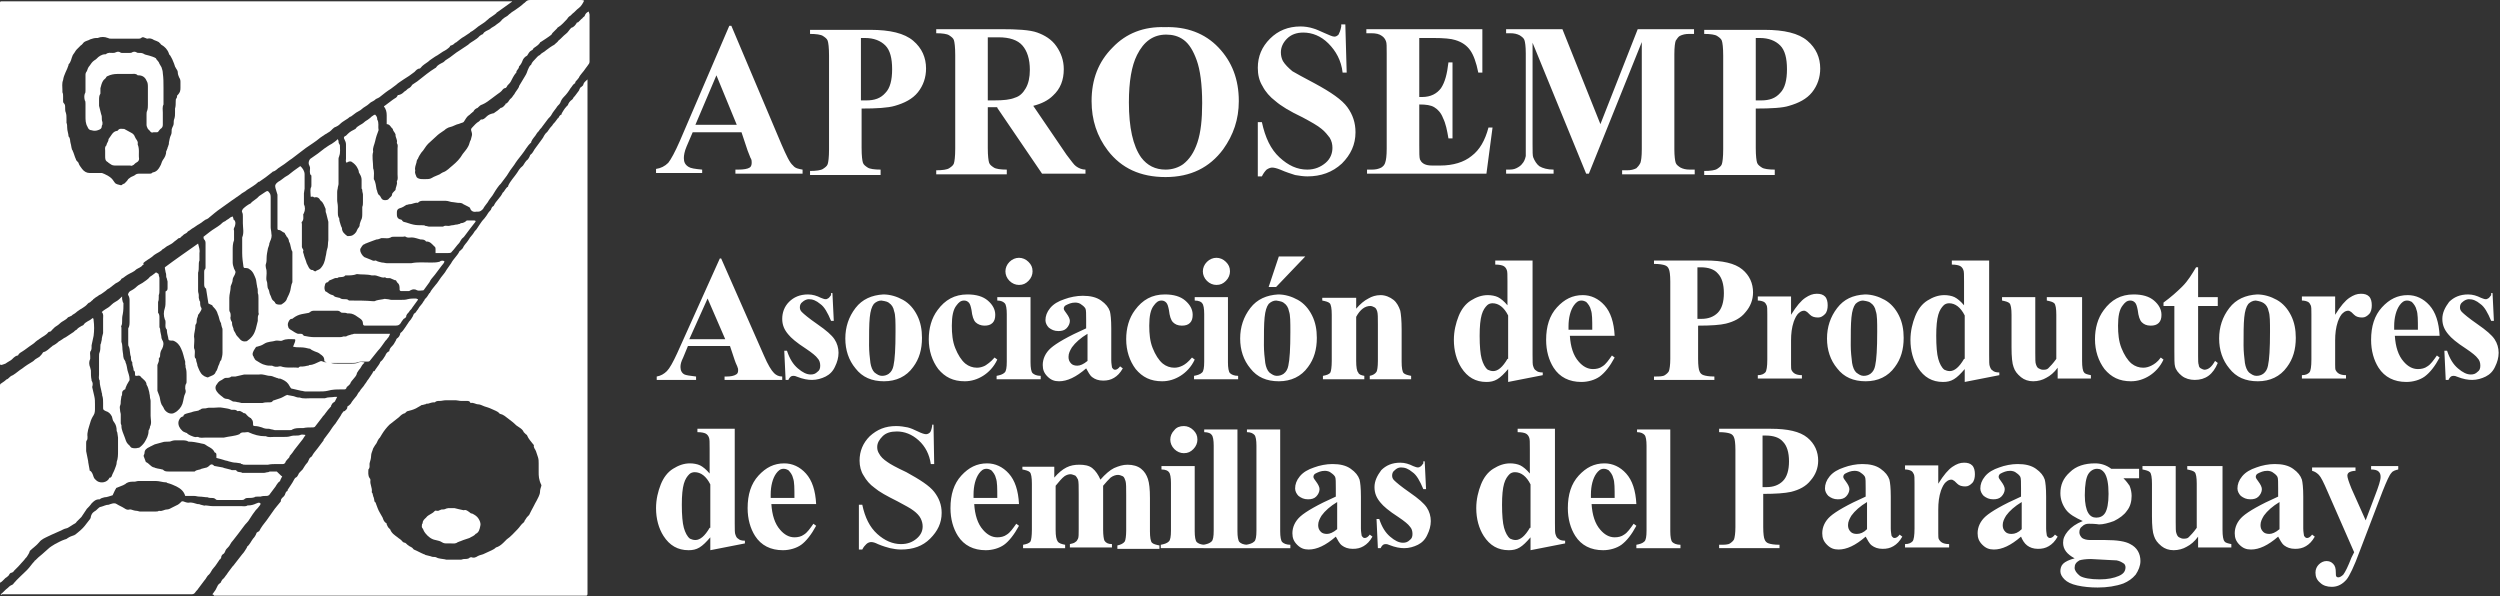
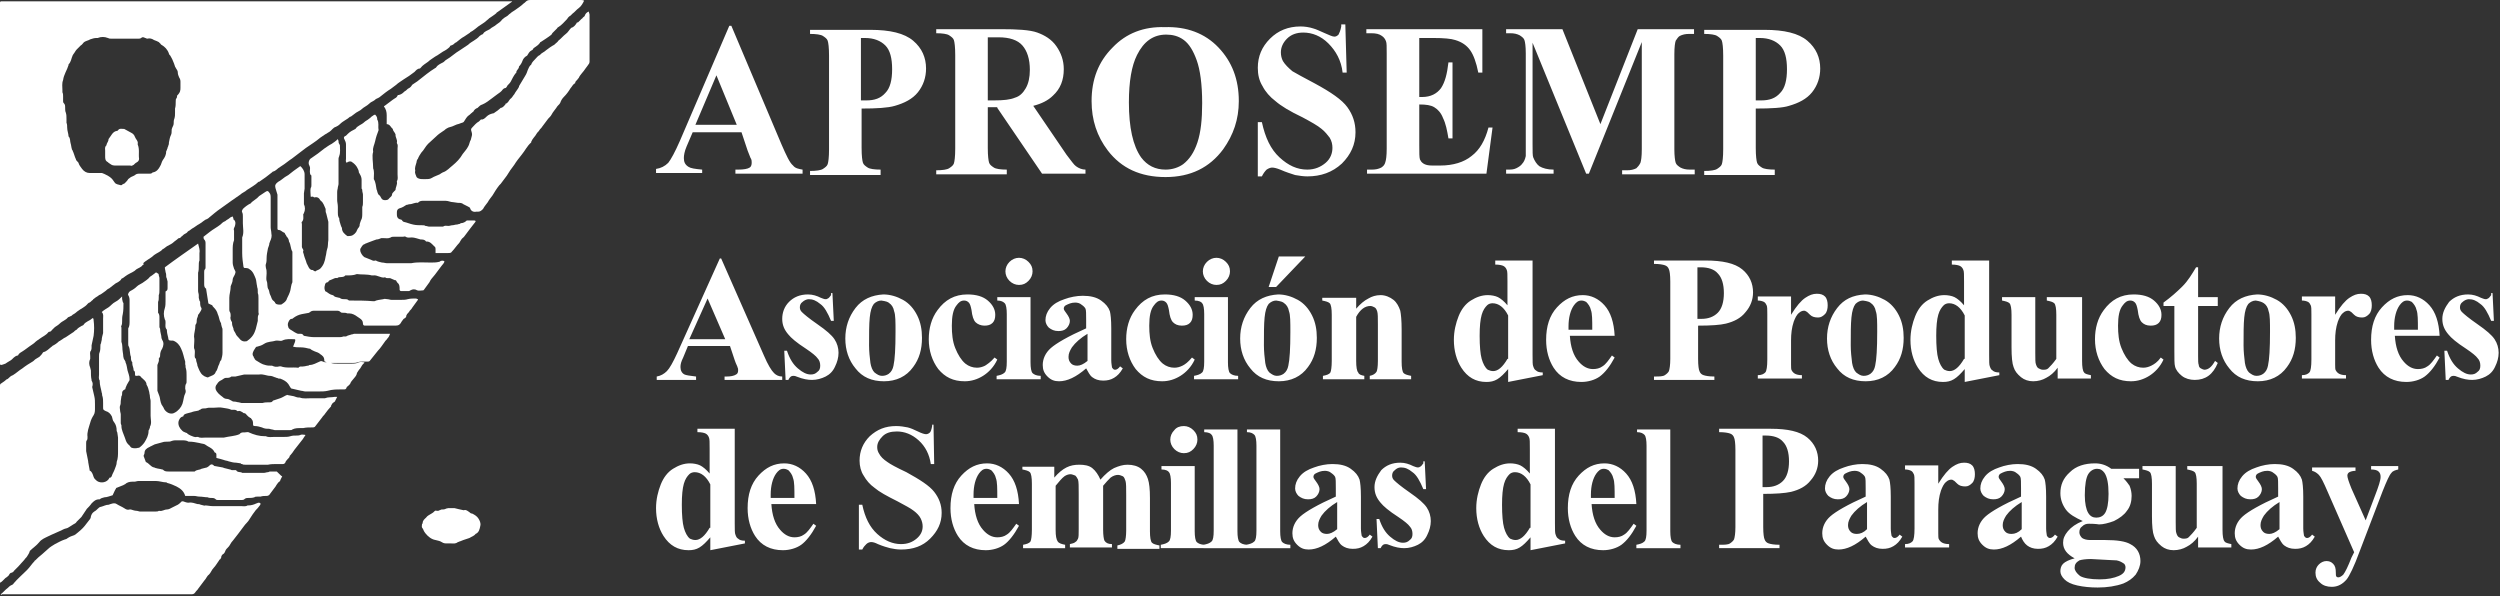
<svg xmlns="http://www.w3.org/2000/svg" version="1.1" id="Capa_1" x="0px" y="0px" viewBox="0 0 368.5 87.9" style="enable-background:new 0 0 368.5 87.9;" xml:space="preserve">
  <rect x="0" y="0" width="368.5" height="87.9" fill="#333333" stroke="none" />
  <style type="text/css">
	.st0{fill:#FFFFFF;}
</style>
  <g>
    <path class="st0" d="M41.6,70.2c-0.1,0.2-0.2,0.4-0.3,0.6c0,0,0,0.1,0,0.1c-0.5,0.3-0.6,0.8-0.9,1.1c-0.2,0.3-0.4,0.5-0.6,0.8   c-0.1,0.2-0.3,0.3-0.5,0.3c-0.3,0-0.6,0-0.9,0.1c-0.1,0-0.2,0-0.4,0c-0.2,0-0.4,0-0.5,0.1c-0.3,0.1-0.6,0.1-0.9,0.1   c-0.2,0-0.4,0-0.6,0.2c-0.1,0.1-0.3,0.1-0.4,0.1c-0.7,0-1.4,0-2.1,0c-0.5,0-0.9,0-1.4,0c-0.1,0-0.2,0-0.3-0.1   c-0.2-0.2-0.4-0.2-0.6-0.2c-0.2,0-0.4,0-0.6-0.1c-0.4,0-0.8-0.1-1.2-0.1c-0.3,0-0.5-0.1-0.8-0.1c-0.3,0-0.6,0-1,0   c-0.1,0-0.2,0-0.3,0c-0.2-0.7-0.7-1.1-1.3-1.4c-0.4-0.2-0.9-0.4-1.3-0.5c-0.1,0-0.1-0.1-0.2-0.1c-0.5,0-1-0.2-1.5-0.2   c-0.9,0-1.7,0-2.6,0c-0.2,0-0.4,0.1-0.6,0.1c-0.1,0-0.2,0-0.3,0c-0.4,0-0.8,0.1-1.1,0.4c0,0-0.1,0-0.2,0.1c-0.3,0.1-0.7,0.3-1,0.4   c-0.1,0-0.1,0.1-0.1,0.1c-0.2,0.3-0.3,0.6-0.5,1c-0.4,0.1-0.8,0.3-1.2,0.3c-0.3,0.1-0.5,0.1-0.7,0.3c0,0-0.1,0-0.1,0   c-0.5,0-0.8,0.3-1.1,0.6c-0.2,0.3-0.5,0.6-0.7,0.8c-0.3,0.4-0.5,0.8-0.8,1.2c-0.1,0.1-0.2,0.2-0.3,0.3c-0.1,0.1-0.3,0.3-0.4,0.4   c-0.1,0.2-0.3,0.3-0.5,0.4c-0.3,0.2-0.5,0.3-0.8,0.5c-0.2,0.1-0.4,0.1-0.6,0.2c-0.8,0.4-1.6,0.7-2.4,1.1c-0.4,0.2-0.9,0.4-1.2,0.8   c-0.4,0.5-1,0.9-1.4,1.3C4.3,81.6,4.1,81.8,4,82c-0.1,0.2-0.3,0.3-0.4,0.5c-0.3,0.3-0.6,0.7-0.9,1c-0.2,0.2-0.4,0.4-0.6,0.6   c-0.1,0.1-0.1,0.2-0.2,0.2c0,0-0.1,0.1-0.1,0.1c-0.3,0-0.4,0.2-0.5,0.4c-0.1,0.1-0.3,0.3-0.5,0.4c-0.1,0.1-0.3,0.3-0.4,0.4   c-0.1,0.1-0.2,0.2-0.4,0.3C0,85.7,0,85.6,0,85.5c0-2.5,0-4.9,0-7.4c0-6.5,0-12.9,0-19.4c0-0.6,0-1.2,0-1.8c0-0.2,0-0.3,0.2-0.4   c0.3-0.2,0.6-0.4,0.8-0.6c0,0,0.1,0,0.2-0.1c0.2-0.2,0.4-0.4,0.7-0.5c0.5-0.3,0.9-0.7,1.4-1c0.5-0.4,1-0.7,1.5-1   c0.2-0.1,0.3-0.3,0.5-0.4c0.2-0.1,0.3-0.2,0.5-0.3C6,52.4,6.2,52.2,6.3,52c0,0,0.1-0.1,0.1-0.1c0.5-0.1,0.8-0.5,1.2-0.8   c0,0,0.1,0,0.1-0.1c0.4-0.2,0.7-0.4,1-0.7C8.8,50.3,9,50.1,9.2,50c0.1-0.1,0.3-0.2,0.5-0.3c0.3-0.2,0.6-0.4,0.9-0.6   c0.2-0.1,0.3-0.2,0.5-0.4c0.1,0,0.1-0.1,0.2-0.1c0.2-0.3,0.5-0.4,0.8-0.6c0,0,0.1,0,0.2-0.1c0.3-0.5,0.9-0.6,1.2-0.9   c0.2-0.2,0.3-0.1,0.3,0.2c0.1,0.8,0.1,1.5,0,2.3c-0.1,0.5-0.2,0.9-0.3,1.4c0,0.1,0,0.2,0,0.3c0,0.2,0,0.3-0.1,0.5   c-0.2,0.2-0.1,0.5-0.1,0.8c0,0.1,0,0.3,0,0.4c-0.2,0.4-0.2,0.8,0,1.3c0,0.1,0.1,0.3,0.1,0.4c0,0.5,0,1,0.1,1.4c0,0,0,0.1,0,0.1   c0.2,0.3,0.2,0.6,0.1,0.9c0,0,0,0.1,0,0.1c0.1,0.4,0.2,0.9,0.3,1.3c0.1,0.4,0.1,0.8,0.1,1.2c0,0.2,0,0.4,0,0.6c0,0.3,0,0.7-0.2,1   c-0.2,0.3-0.4,0.7-0.5,1.1c-0.2,0.7-0.5,1.4-0.4,2.1c0,0.2,0,0.4-0.1,0.5c-0.1,0.1-0.1,0.3-0.1,0.4c0,0.4,0,0.8,0,1.1   c0,0,0,0.1,0,0.1c0.1,0.5,0.2,1,0.3,1.5c0,0,0,0,0,0.1c0.1,0.4,0.1,0.7,0.2,1.1c0,0.1,0,0.2,0.1,0.2c0.3,0.2,0.4,0.6,0.5,0.9   c0.1,0.3,0.3,0.4,0.5,0.6c0.6,0.4,1.5,0.2,1.8-0.4c0-0.1,0.1-0.1,0.2-0.1c0.1-0.1,0.2-0.2,0.2-0.3c0.1-0.3,0.3-0.6,0.4-0.9   c0.1-0.3,0.3-0.7,0.3-1c0,0,0-0.1,0-0.1c0.2-0.5,0.2-1.1,0.2-1.6c0-0.7,0-1.3,0-2c0-0.2-0.1-0.5-0.1-0.7c0-0.1-0.1-0.2-0.1-0.3   c0-0.5-0.1-0.9-0.4-1.3c-0.2-0.2-0.2-0.5-0.3-0.8c-0.2-0.4-0.5-0.7-0.9-0.8c-0.4-0.2-0.4-0.2-0.4-0.6c0-0.2,0-0.4,0-0.6   c0-0.3,0-0.7-0.1-1c-0.1-0.2,0-0.3-0.1-0.5c-0.1-0.6-0.3-1.1-0.3-1.7c0,0,0-0.1,0-0.1c-0.2-0.3-0.1-0.6-0.1-0.9c0-0.9,0-1.8,0-2.6   c0-0.3,0-0.5,0.1-0.7c0.1-0.3,0.1-0.6,0.1-0.9c0-0.1,0-0.3,0.1-0.4c0-0.2,0.1-0.4,0.1-0.5c0-0.3,0.1-0.6,0.2-1c0-0.6,0-1.2,0-1.8   c0-0.1,0-0.2,0-0.3c0-0.4,0.1-0.7-0.2-1c0.3-0.3,0.7-0.5,1-0.7c0.3-0.2,0.6-0.6,1-0.8c0.4-0.2,0.7-0.5,1-0.8c0,0.1,0,0.2,0,0.3   c0,0.2,0.1,0.4,0.1,0.5c0,0.1,0.1,0.1,0.1,0.2c0,0.5,0,1.1-0.1,1.6c-0.1,0.4-0.1,0.7-0.1,1.1c0,0.2,0,0.4-0.1,0.6   c-0.1,0.1,0,0.2,0,0.3c0,0.6,0,1.1,0,1.7c0,0.1,0,0.3,0,0.4c0.2,0.5,0.1,1,0.2,1.5c0.1,0.4,0,0.9,0.3,1.2c0,0,0,0.1,0.1,0.2   c0,0,0,0.1,0,0.1c0.2,0.4,0.2,0.8,0.3,1.2c0.1,0.4,0.3,0.8,0.3,1.3c0,0.1,0,0.2-0.1,0.3c-0.2,0.3-0.4,0.7-0.5,1   c0,0.1,0,0.2-0.1,0.2C18,57.6,18,57.8,18,58c0,0.1,0,0.3-0.1,0.4c0,0.2-0.1,0.5-0.1,0.7c0,0.2,0,0.5-0.1,0.7c-0.1,0.2,0,0.5,0,0.7   c0,0.2,0.1,0.4,0.1,0.6c0,0.4,0,0.8,0,1.2c0,0.1,0,0.2,0.1,0.4c0,0,0,0,0,0.1c0,0.6,0.3,1.1,0.5,1.7c0.1,0.3,0.2,0.7,0.5,1   c0.2,0.1,0.3,0.4,0.5,0.5c0.3,0.1,0.7,0.1,1,0c0,0,0,0,0.1,0c0.3-0.2,0.6-0.5,0.8-0.8c0.3-0.5,0.6-1,0.6-1.7c0-0.1,0.1-0.2,0.1-0.2   c0-0.1,0.1-0.2,0.1-0.3c0,0,0-0.1,0-0.1c0.3-0.5,0.1-1.1,0.1-1.6c0-0.7,0-1.4,0-2.2c0-0.2-0.1-0.4-0.1-0.6C22.1,58.2,22,58,22,57.8   c-0.1-0.4-0.2-0.8-0.4-1.1c0-0.5-0.5-0.8-0.8-1.1c-0.1-0.2-0.3-0.3-0.6-0.2c-0.3,0-0.3,0-0.3-0.3c0-0.2,0-0.4-0.2-0.5c0,0,0,0,0,0   c0-0.4-0.2-0.7-0.2-1c0-0.1,0-0.1,0-0.2c-0.2-0.2-0.2-0.5-0.2-0.8c0,0,0,0,0,0c-0.2-0.5-0.1-1-0.3-1.5c-0.1-0.1-0.1-0.3-0.1-0.4   c0-0.7,0-1.4,0-2.1c0-0.1,0-0.2,0-0.2c0.2-0.3,0.2-0.7,0.2-1.1c0-1,0-1.9,0-2.9c0-0.3,0-0.6-0.2-0.9c-0.1-0.1,0.1-0.5,0.3-0.6   c0.4-0.2,0.7-0.4,1-0.7c0.2-0.2,0.5-0.3,0.8-0.5c0.4-0.3,0.8-0.5,1.1-0.9c0.1-0.1,0.2-0.1,0.3-0.2c0.1-0.1,0.3-0.2,0.4-0.3   c0.1-0.1,0.2-0.2,0.3-0.1c0.1,0.1,0.3,0.1,0.3,0.3c0,0.2,0.1,0.3,0.1,0.5c0,0.1,0,0.2,0,0.3c0,0.5,0,1,0,1.4c0,0.3,0,0.6-0.1,0.8   c0,0.1,0,0.2,0,0.3c0,0.2,0,0.5-0.1,0.7c0,0,0,0.1,0,0.2c0,0.4,0,0.8,0,1.3c0,0,0,0.1,0,0.1c0.2,0.2,0.2,0.5,0.2,0.7   c0,0.3,0,0.6,0,1c0,0.1,0,0.2,0,0.4c0,0.1,0.1,0.2,0.1,0.3c0,0.5,0.2,0.9,0.2,1.3c0,0.1,0.1,0.2,0.1,0.3c0.3,0.4,0.2,0.9,0,1.3   c-0.2,0.3-0.3,0.6-0.3,1c0,0.1,0,0.2-0.1,0.3c0,0.1-0.1,0.1-0.1,0.2c0.1,0.3-0.1,0.6-0.2,0.9c0,0.1,0,0.2,0,0.3c0,1.1,0,2.2,0,3.2   c0,0.1,0,0.2,0,0.3c0.1,0.3,0.2,0.5,0.3,0.8c0.1,0.3,0.1,0.6,0.2,0.9c0,0.1,0.1,0.2,0.1,0.3c0.1,0.2,0.3,0.4,0.4,0.7   c0.3,0.5,0.9,0.8,1.4,0.6c0.2-0.1,0.4-0.2,0.5-0.3c0.5-0.4,0.8-0.9,0.9-1.5c0.1-0.4,0.1-0.7,0.3-1.1c0.1-0.2,0.1-0.4,0-0.7   c0-0.2,0-0.5,0.1-0.7c0.1-0.1,0.1-0.2,0.1-0.4c0-0.3,0-0.6,0-0.9c0-0.3,0-0.7-0.1-1c-0.1-0.2,0-0.4-0.1-0.6c0-0.1,0-0.3,0-0.4   c-0.2-0.6-0.3-1.3-0.6-1.9c-0.2-0.5-0.6-1-1.2-1.2c-0.1,0-0.2,0-0.3,0c-0.3,0-0.4-0.1-0.4-0.4c-0.1-0.4-0.2-0.8-0.2-1.1   c0,0,0-0.1,0-0.1c-0.3-0.3-0.2-0.7-0.2-1c0-0.2,0-0.4-0.1-0.5c-0.2-0.6-0.2-1.1,0-1.7c0.1-0.3,0.1-0.7,0.1-1c0-0.4,0-0.8,0-1.3   c0-0.1,0-0.2,0.1-0.2c0.2-0.1,0.2-0.3,0.2-0.5c0-0.3,0-0.6,0-0.9c0-0.1-0.1-0.3-0.1-0.4c0-0.1-0.1-0.2-0.1-0.3c0-0.2,0-0.5-0.1-0.7   c0-0.2-0.1-0.4-0.1-0.7c1.6-1.2,3.2-2.3,4.9-3.5c0.1,0.5,0.3,0.9,0.2,1.4c0,0.3,0,0.5,0,0.8c0,0.1,0,0.2,0,0.3   c-0.1,0.2-0.1,0.5-0.1,0.8c0,0.3,0,0.7-0.1,1c0,0.1,0,0.2,0,0.3c0,0.8,0,1.6,0,2.4c0,0.2,0.1,0.4,0.1,0.6c0,0.1,0,0.2,0,0.4   c0,0.1,0.1,0.3,0.1,0.4c0,0.1,0.1,0.1,0.1,0.2c0,0.3,0,0.7,0.2,0.9c0,0.1,0,0.2,0,0.2c-0.1,0.3-0.3,0.5-0.4,0.7   c0,0-0.1,0.1-0.1,0.1c0,0.3-0.2,0.5-0.2,0.8c0,0.2,0,0.5-0.2,0.7c0,0,0,0,0,0.1c0,0.6-0.2,1.1-0.2,1.6c0.1,0.5,0,1,0,1.4   c0,0.1,0,0.2,0,0.3c0.2,0.4,0.1,0.7,0.1,1.1c0,0.2,0,0.4,0.2,0.5c0,0,0,0.1,0,0.1c0,0.3,0.2,0.6,0.2,0.9c0.2,0.5,0.4,1.1,0.8,1.4   c0.1,0.1,0.2,0.1,0.3,0.2c0.1,0,0.2,0.1,0.3,0.1c0.1,0,0.2,0.1,0.2,0c0.4-0.2,1-0.3,1.1-0.8c0.3-0.3,0.3-0.8,0.5-1.1   c0.1-0.2,0.1-0.5,0.3-0.6c0,0,0,0,0,0c0.1-0.4,0.2-0.7,0.2-1.1c0-1.1,0-2.3,0-3.4c0-0.1,0-0.2-0.1-0.4c0-0.1-0.1-0.3-0.1-0.4   c0-0.1,0-0.2-0.1-0.3c-0.2-0.4-0.2-0.8-0.4-1.2c-0.1-0.4-0.3-0.7-0.6-1c-0.1-0.1-0.2-0.2-0.2-0.3c-0.2-0.1-0.5-0.2-0.6-0.3   c0,0,0-0.1,0-0.1c-0.1-0.6-0.2-1.3-0.3-1.9c0-0.1,0-0.2-0.1-0.2c-0.2-0.2-0.2-0.4-0.2-0.7c0-0.6,0-1.2,0-1.7c0-0.1,0-0.3,0.1-0.4   c0.1-0.1,0.1-0.2,0.1-0.3c0-0.5,0-1.1,0-1.6c0-0.6,0-1.3,0-1.9c0-0.2,0-0.4-0.2-0.6c-0.1-0.1-0.1-0.3-0.1-0.4   c0.3-0.2,0.6-0.5,0.9-0.7c0.5-0.4,1.1-0.7,1.6-1.1c0.2-0.2,0.4-0.4,0.7-0.5c0.2-0.2,0.5-0.3,0.7-0.5c0.1-0.1,0.2-0.1,0.4-0.2   c0,0.1,0.1,0.2,0.1,0.3c0,0.1,0,0.2,0.1,0.2c0.3,0.3,0.2,0.7,0.1,1c-0.1,0.2-0.2,0.4-0.1,0.6c0,0.4,0,0.8,0,1.2c0,0.1,0,0.1,0,0.2   c-0.2,0.5-0.2,1-0.2,1.5c0,0.6,0,1.2,0,1.8c0,0.3,0.1,0.6,0.2,0.9c0,0.1,0.1,0.1,0.1,0.2c0.2,0.3,0.1,0.4,0,0.7   c-0.1,0.2-0.3,0.5-0.3,0.7c0,0.4-0.2,0.7-0.3,1c0,0,0,0.1,0,0.1c0,0.5-0.2,1.1-0.2,1.6c0,0.6,0,1.2,0,1.7c0,0.1,0,0.3,0.1,0.4   c0.1,0.2,0.1,0.4,0.1,0.6c-0.1,0.3,0,0.6,0.2,0.9c0,0,0,0,0,0.1c0,0.3,0.1,0.6,0.2,0.8c0,0.3,0.2,0.5,0.3,0.7   c0.1,0.3,0.3,0.5,0.5,0.7c0.3,0.4,0.6,0.6,1.1,0.5c0.1,0,0.1,0,0.2-0.1c0.3-0.2,0.6-0.5,0.8-0.8c0.2-0.3,0.3-0.6,0.4-0.9   c0.1-0.4,0.2-0.8,0.3-1.2c0-0.1,0-0.2,0-0.3c0-0.2,0-0.4,0.1-0.6c0.1-0.1,0-0.2,0-0.4c0-0.7,0-1.4,0-2c0-0.3,0-0.6-0.1-0.8   c0-0.1,0-0.1,0-0.2c0-0.2,0-0.5-0.1-0.7c0,0,0-0.1,0-0.1c-0.1-0.4-0.1-0.8-0.2-1.1c-0.2-0.5-0.4-1.1-0.9-1.4   c-0.2-0.2-0.5-0.2-0.8-0.2c0-0.1-0.1-0.1-0.1-0.1c-0.1-0.7-0.2-1.4-0.2-2.1c0-0.7,0-1.4,0-2.2c0,0,0-0.1,0-0.1   c0.3-0.7,0.1-1.4,0.1-2.1c0-0.3,0-0.6,0-1c0-0.2,0-0.4-0.1-0.6c-0.1-0.2,0-0.3,0.1-0.5c0.3-0.3,0.7-0.6,1.1-0.8   c0.1,0,0.1-0.1,0.2-0.2c0.1-0.1,0.3-0.2,0.4-0.3c0.1-0.1,0.3-0.2,0.4-0.3c0.1-0.1,0.2-0.2,0.3-0.3c0.3-0.2,0.6-0.4,0.9-0.6   c0.3-0.2,0.4-0.2,0.6,0.1c0.2,0.2,0.2,0.5,0.2,0.8c0,0.7,0,1.5,0,2.2c0,0.7,0,1.4,0,2.1c0,0.3,0.1,0.6,0.1,0.9   c0.1,0.4,0,0.8-0.2,1.2c0,0.1-0.1,0.2-0.1,0.3c0,0.2-0.1,0.4-0.2,0.7c-0.1,0.5-0.2,1-0.2,1.4c0,0.3,0,0.6-0.1,0.9   c-0.1,0.2,0,0.4,0,0.6c0.1,0.3,0.1,0.5,0.1,0.8c0,0.4-0.1,0.8,0,1.1c0.2,0.4,0,0.9,0.3,1.3c0.1,0.2,0.1,0.5,0.2,0.7   c0.2,0.3,0.2,0.8,0.6,1c0,0,0,0.1,0.1,0.1c0.1,0.4,0.5,0.4,0.8,0.4c0.1,0,0.2,0,0.3-0.1c0.3-0.2,0.6-0.4,0.7-0.8   c0.2-0.4,0.4-0.8,0.5-1.2c0.1-0.4,0.1-0.8,0.3-1.2c0-0.1,0-0.2,0-0.3c0-1.3,0-2.7,0-4c0-0.1,0-0.1,0-0.2c-0.3-0.5-0.2-1-0.5-1.5   c0,0,0,0,0,0c0-0.3-0.2-0.6-0.4-0.8c0-0.1-0.1-0.2-0.1-0.2c-0.1-0.1-0.1-0.3-0.2-0.3c-0.3-0.1-0.5-0.4-0.8-0.4   c-0.2,0-0.2-0.1-0.2-0.3c0-0.3,0-0.6,0-0.9c0-1,0-2,0-3c0-0.2,0-0.5,0-0.7c0-0.1,0-0.2,0-0.3c-0.1-0.3-0.2-0.7-0.3-1   c-0.1-0.4,0-0.6,0.4-0.9c0.4-0.2,0.7-0.5,1-0.7c0.2-0.1,0.3-0.2,0.5-0.3c0.5-0.4,1-0.8,1.6-1.2c0,0,0.1-0.1,0.2-0.1   c0.3,0.3,0.6,0.7,0.6,1.2c0,0.7,0,1.4,0,2.1c0,0.2-0.1,0.5-0.1,0.7c0,0.1,0,0.2,0,0.3c0,0.3,0,0.6,0,1c0,0.1,0,0.2,0,0.3   c0.2,0.4,0.2,0.9,0,1.3c0,0.1-0.1,0.1-0.1,0.2c0,0.4,0.1,0.8-0.2,1.1c-0.1,0.1,0,0.2,0,0.3c0,1.1,0,2.2,0,3.3c0,0,0,0.1,0,0.1   c0,0.2,0.3,0.4,0.2,0.6c-0.1,0.2,0.1,0.4,0.1,0.6c0.1,0.4,0.3,0.8,0.4,1.2c0.1,0.2,0.2,0.4,0.3,0.6c0.1,0.2,0.3,0.4,0.5,0.4   c0,0,0.1,0,0.1,0c0.1,0.1,0.3,0.2,0.4,0.2c0.2-0.2,0.5-0.2,0.7-0.4c0.5-0.5,0.7-1.1,0.8-1.8c0.1-0.3,0.1-0.7,0.2-1   c0.2-0.5,0.1-0.9,0.2-1.4c0-0.6,0-1.2,0-1.7c0-0.3,0-0.7,0-1c-0.1-0.4-0.2-0.8-0.3-1.2c-0.1-0.2-0.1-0.3-0.1-0.5c0-0.1,0-0.1,0-0.2   c-0.2-0.4-0.3-0.9-0.7-1.2c0,0-0.1-0.1-0.1-0.1c-0.2-0.4-0.5-0.5-0.9-0.4C46.1,28.9,46,29,46,29c0,0-0.1,0-0.2,0   c0-0.4-0.1-0.9,0-1.3c0.1-0.1,0.1-0.3,0.1-0.4c0-0.4,0-0.8,0-1.3c0-0.1,0-0.2-0.1-0.2c-0.2-0.3-0.1-0.7-0.1-1c0-0.1,0-0.2-0.1-0.4   c-0.2-0.3-0.1-0.9,0.3-1.1c0.6-0.4,1.3-0.9,1.9-1.4c0.3-0.2,0.7-0.5,1.1-0.7c0.3-0.2,0.6-0.4,0.9-0.7c0,0.1,0.1,0.2,0.1,0.3   c0,0.1,0,0.3,0.1,0.4c0,0.1,0.1,0.1,0.1,0.2c0,0.5,0.1,1.1-0.1,1.6c0,0.1-0.1,0.2-0.1,0.4c0,0.8,0,1.5,0,2.3c0,0.5,0,0.9,0,1.4   c0,0.2-0.1,0.4-0.1,0.5c0,0.2-0.1,0.4-0.1,0.7c0,0.4,0,0.8,0,1.2c0,0.3,0.1,0.6,0.1,1c0,0.3,0,0.5,0,0.8c0,0.2,0,0.5,0.1,0.7   c0,0.1,0.1,0.1,0.1,0.2c0,0.3,0.1,0.6,0.2,0.9c0,0.1,0.1,0.2,0.1,0.3c0,0.1,0.1,0.1,0.1,0.2c0,0.6,0.4,0.9,0.8,1.2c0,0,0.1,0,0.2,0   c0.5,0,0.8-0.2,1.1-0.6c0.1-0.2,0.2-0.5,0.4-0.7c0-0.1,0.1-0.1,0.1-0.2c0-0.3,0.1-0.5,0.2-0.8c0.2-0.3,0.2-0.7,0.2-1.1   c0-0.2,0-0.4,0-0.6c0-0.1,0-0.2,0-0.3c0.1-0.2,0.1-0.5,0.1-0.7c0-0.4,0-0.7,0-1.1c0-0.2-0.1-0.4-0.1-0.6c0-0.1,0-0.2-0.1-0.3   c0-0.4,0-0.9,0-1.3c0-0.3-0.1-0.6-0.3-0.9c0-0.1-0.1-0.1-0.1-0.2c0-0.3-0.2-0.6-0.3-0.8c-0.2-0.3-0.4-0.5-0.7-0.7   c-0.2-0.2-0.6-0.1-0.8,0.1c-0.2-0.2-0.1-0.4-0.1-0.6c0-0.3,0-0.6,0-0.9c0-0.4,0-0.8,0-1.2c0-0.3-0.1-0.5-0.2-0.7   c-0.2-0.3-0.1-0.5,0.2-0.6c0.1-0.1,0.2-0.2,0.3-0.3c0.3-0.3,0.7-0.5,1.1-0.7c0,0,0,0,0,0c0.3-0.5,0.9-0.6,1.3-1   c0.2-0.2,0.5-0.3,0.7-0.5c0.2-0.1,0.3-0.3,0.5-0.4c0.1-0.1,0.3-0.2,0.4-0.2c0.2,0.2,0.3,0.4,0.3,0.6c0,0,0,0.1,0,0.1   c0.3,0.5,0.1,1,0.2,1.5c0,0,0,0.1,0,0.1c-0.2,0.5-0.4,1.1-0.5,1.6c-0.1,0.5-0.4,1-0.3,1.5c0,0,0,0.1,0,0.1C54.8,23,55,23.9,55,24.7   c0,0,0,0.1,0,0.1c0.2,0.5,0.1,1,0.1,1.5c0,0,0,0.1,0,0.1c0.3,0.5,0.3,1,0.4,1.5c0.1,0.2,0.1,0.4,0.2,0.6c0,0.1,0.1,0.1,0.1,0.2   c0.2,0.1,0.3,0.3,0.4,0.5c0.1,0.2,0.3,0.3,0.5,0.3c0.3,0,0.5,0,0.7-0.3c0.2-0.2,0.4-0.3,0.4-0.6c0-0.1,0.2-0.3,0.3-0.4   c0.1-0.1,0.2-0.2,0.2-0.2c0-0.4,0.3-0.8,0.2-1.2c0,0,0-0.1,0-0.1c0.2-0.3,0.1-0.6,0.1-1c0-1.3,0-2.5,0-3.8c0-0.3,0.1-0.5-0.1-0.8   c0,0,0-0.1,0-0.1c0.1-0.4-0.2-0.7-0.2-1.1c0,0,0-0.1,0-0.1c-0.1-0.3-0.4-0.5-0.4-0.8c-0.3-0.2-0.4-0.7-0.9-0.7c0-0.4,0-0.9,0-1.3   c0-0.5-0.1-0.9-0.4-1.3c0,0,0-0.1,0.1-0.1c0.4-0.3,0.8-0.6,1.2-0.9c0.1-0.1,0.2-0.1,0.3-0.2c0.2-0.1,0.3-0.2,0.4-0.4   c0-0.1,0.1-0.1,0.2-0.1c0.4-0.1,0.6-0.3,0.8-0.5c0.2-0.1,0.3-0.2,0.5-0.4c0.2-0.1,0.4-0.2,0.6-0.5c0-0.1,0.1-0.1,0.2-0.2   c0.2-0.1,0.4-0.3,0.6-0.4c0.5-0.4,0.9-0.7,1.4-1.1c0.4-0.3,0.8-0.6,1.3-0.9c0,0,0.1,0,0.1-0.1c0.2-0.3,0.6-0.5,1-0.7   c0.2-0.1,0.3-0.3,0.5-0.4c0.7-0.4,1.3-1,2-1.4c0.4-0.3,0.8-0.5,1.2-0.8c0.5-0.5,1.2-0.7,1.7-1.3c0.1-0.1,0.2-0.1,0.3-0.2   c0.1,0,0.2-0.1,0.2-0.1c0.2-0.4,0.7-0.5,1-0.7c0.3-0.3,0.7-0.4,1-0.7c0.3-0.2,0.6-0.4,0.8-0.7c0.2-0.2,0.5-0.4,0.7-0.5   c0.2-0.1,0.3-0.3,0.5-0.4c0.2-0.2,0.4-0.3,0.7-0.5c0.4-0.3,0.9-0.6,1.3-1c0.2-0.1,0.3-0.3,0.5-0.4c0.2-0.1,0.4-0.1,0.6-0.1   c1.7,0,3.4,0,5.2,0c0.7,0,1.4,0,2.1,0c0.1,0,0.3,0,0.5,0.1c-0.2,0.4-0.4,0.8-0.8,1.1c-0.3,0.2-0.6,0.6-0.9,0.8   c-0.1,0.1-0.2,0.2-0.3,0.3c-0.2,0.1-0.4,0.3-0.5,0.5c-0.4,0.4-0.8,0.9-1.3,1.2c-0.1,0-0.1,0.1-0.2,0.2c-0.1,0.1-0.2,0.2-0.3,0.3   c-0.1,0.1-0.3,0.3-0.4,0.4c0,0.1-0.1,0.1-0.1,0.2c-0.5,0.4-1,0.7-1.6,1.1c0,0-0.1,0-0.1,0.1c-0.2,0.3-0.5,0.5-0.8,0.7   c-0.1,0.1-0.2,0.1-0.2,0.2c-0.1,0.1-0.1,0.2-0.2,0.2c-0.4,0.2-0.5,0.5-0.7,0.8C77.3,8.4,77.1,8.7,77,9c-0.1,0.3-0.3,0.6-0.5,0.8   c0,0.4-0.4,0.5-0.4,0.9c0,0,0,0.1-0.1,0.1c-0.3,0.4-0.5,0.8-0.7,1.2c-0.1,0.2-0.3,0.4-0.5,0.6c-0.1,0.2-0.2,0.4-0.4,0.4   c-0.1,0-0.2,0.1-0.3,0.2c-0.2,0.3-0.5,0.5-0.8,0.7c-0.3,0.2-0.5,0.4-0.8,0.6c-0.4,0.3-0.9,0.7-1.4,0.9c-0.3,0.1-0.4,0.2-0.6,0.4   c0,0-0.1,0.1-0.1,0.1c-0.3,0.1-0.5,0.3-0.6,0.5c0,0.1-0.2,0.1-0.2,0.2c-0.2,0.1-0.3,0.3-0.5,0.4c-0.3,0.2-0.5,0.6-0.7,0.9   c-0.1,0.2-0.4,0.2-0.6,0.3c-0.2,0.1-0.4,0.1-0.6,0.2c-0.4,0.2-0.7,0.3-1.1,0.4c-0.2,0.1-0.4,0.2-0.6,0.4c-0.1,0.1-0.2,0.1-0.3,0.2   c-0.3,0.2-0.6,0.4-0.9,0.7c-0.4,0.4-0.8,0.7-1.2,1.1c-0.4,0.4-0.6,0.9-1,1.3c-0.2,0.3-0.4,0.6-0.5,0.9c-0.1,0.1-0.2,0.3-0.2,0.5   c-0.1,0.4-0.3,0.8-0.2,1.2c0,0,0,0.1,0,0.1c-0.1,0.3,0.1,0.6,0.2,0.9c0.1,0.1,0.2,0.2,0.3,0.2c0.2,0.1,0.4,0.1,0.6,0.1   c0.2,0,0.3,0,0.5,0c0.3,0,0.6,0,0.9-0.2c0.3-0.2,0.7-0.3,1.1-0.5c0.1-0.1,0.2-0.1,0.3-0.2c0.1,0,0.1-0.1,0.2-0.1   c0.6-0.2,1-0.7,1.4-1c0.6-0.5,1.1-1,1.5-1.7c0.3-0.4,0.6-0.7,0.8-1.1c0.2-0.3,0.2-0.7,0.4-1c0-0.1,0.1-0.3,0.1-0.4   c0.1-0.3,0.1-0.5,0-0.8c-0.1-0.3-0.1-0.4,0.1-0.6c0.3-0.3,0.6-0.7,1-0.9c0.1-0.1,0.2-0.2,0.3-0.3c0.3,0.1,0.6-0.2,0.8-0.4   c0.3-0.3,0.6-0.4,1-0.5c0.1,0,0.1,0,0.2-0.1c0.3-0.2,0.6-0.4,0.8-0.6c0,0,0.1-0.1,0.1-0.1c0.3,0,0.5-0.3,0.7-0.5c0,0,0,0,0-0.1   c0.4-0.1,0.5-0.5,0.7-0.7c0.3-0.2,0.4-0.5,0.6-0.7c0.2-0.4,0.5-0.7,0.7-1.1c0,0,0,0,0-0.1c0.3-0.5,0.6-1,0.9-1.5   c0.2-0.3,0.3-0.6,0.4-0.9c0.1-0.2,0.2-0.5,0.4-0.7c0,0,0.1,0,0.1-0.1c0.1-0.3,0.4-0.6,0.6-0.8c0.2-0.2,0.4-0.5,0.7-0.6c0,0,0,0,0,0   c0.2-0.3,0.6-0.4,0.9-0.7c0.4-0.3,0.8-0.6,1.2-0.8c0,0,0.1-0.1,0.1-0.1C82,6.3,82.2,6.2,82.3,6c0.4-0.3,0.7-0.7,1.1-1   c0.3-0.2,0.5-0.6,0.8-0.9C84.6,4,84.8,3.7,85,3.4c0-0.1,0.1-0.1,0.2-0.1c0.2-0.2,0.3-0.3,0.5-0.5c0.1-0.1,0.2-0.1,0.2-0.2   c0.1-0.1,0.3-0.2,0.3-0.3c0.1-0.3,0.3-0.5,0.6-0.6c0,0.2,0.1,0.3,0.1,0.5c0,2.3,0,4.6,0,6.9c0,0.3-0.2,0.4-0.3,0.6   c-0.1,0.1-0.2,0.3-0.3,0.4c-0.3,0.5-0.8,0.9-1,1.4c0,0-0.1,0.1-0.1,0.1c-0.1,0.2-0.3,0.3-0.4,0.5c0,0.1,0,0.2-0.1,0.2   c-0.3,0.2-0.4,0.5-0.6,0.7c-0.3,0.5-0.6,0.9-1,1.3c-0.2,0.2-0.4,0.5-0.5,0.8c0,0.1-0.1,0.1-0.1,0.2c-0.2,0.2-0.4,0.4-0.5,0.6   c-0.2,0.3-0.5,0.6-0.7,1c-0.1,0.2-0.3,0.4-0.5,0.6c-0.3,0.4-0.6,0.8-0.9,1.2c-0.1,0.2-0.3,0.3-0.4,0.5c-0.1,0.2-0.3,0.3-0.4,0.5   c-0.2,0.4-0.6,0.7-0.8,1.2c0,0,0,0,0,0.1c-0.6,0.5-0.9,1.2-1.4,1.8c-0.4,0.5-0.8,1-1.1,1.5c-0.4,0.5-0.8,1.1-1.1,1.6   c-0.3,0.4-0.6,0.8-0.9,1.2c-0.1,0.1-0.1,0.1-0.2,0.2c-0.4,0.5-0.7,1-1,1.5c-0.2,0.3-0.5,0.6-0.7,1c-0.2,0.3-0.5,0.6-0.7,1   c-0.2,0.2-0.4,0.4-0.7,0.4c-0.1,0-0.2,0-0.3,0c-0.4,0.1-0.8-0.1-0.9-0.5c0-0.1-0.2-0.2-0.4-0.3c-0.2-0.1-0.4-0.2-0.6-0.3   c-0.2-0.2-0.5-0.2-0.8-0.2c-0.2,0-0.5-0.1-0.7-0.1c-0.4,0-0.7-0.2-1.1-0.2c-0.9,0-1.8,0-2.7,0c-0.2,0-0.4,0-0.6,0   c-0.2,0-0.5,0-0.7,0.2c0,0-0.1,0.1-0.1,0.1c-0.4-0.1-0.8,0.2-1.2,0.2c-0.2,0-0.3,0.1-0.5,0.1c-0.3,0.2-0.6,0.4-1,0.5   c-0.3,0.1-0.4,0.3-0.4,0.6c0,0.1,0,0.2,0,0.3c0,0.5,0.2,0.7,0.7,0.8c0.1,0.1,0.1,0.2,0.3,0.3c0.5,0.1,0.9,0.3,1.4,0.4   c0.4,0.1,0.9,0.1,1.3,0.1c0.2,0,0.4,0,0.5,0.1c0.2,0,0.4,0.1,0.5,0.1c0.6,0,1.2,0,1.7,0c0.1,0,0.3,0,0.4,0c0.3-0.2,0.5-0.1,0.8-0.1   c0.2,0,0.4-0.1,0.6-0.1c0.2,0,0.4-0.1,0.6-0.1c0.2,0,0.3-0.1,0.5-0.1c0,0,0.1-0.1,0.1-0.1c0.4,0,0.7-0.2,0.9-0.4c0,0,0.1,0,0.2,0   c0.3,0,0.6,0,0.9,0c0.2,0,0.3,0.1,0.1,0.3c-0.2,0.3-0.5,0.6-0.7,0.9c-0.3,0.4-0.6,0.8-0.9,1.2c0,0-0.1,0.1-0.1,0.1   c-0.3,0.2-0.4,0.5-0.6,0.8c-0.4,0.4-0.7,0.9-1.1,1.3c-0.1,0.2-0.3,0.2-0.6,0.2c-0.4,0-0.8,0-1.2,0c-0.2,0-0.4,0-0.6,0   c0-0.2,0-0.3,0-0.5c0-0.2,0-0.4-0.2-0.5c-0.3-0.3-0.6-0.7-1.1-0.7c0,0-0.1,0-0.1,0c-0.2-0.3-0.5-0.3-0.8-0.3   c-0.4-0.1-0.9-0.3-1.3-0.3c-0.3,0-0.6,0.1-0.9-0.1c-0.1-0.1-0.3,0-0.4,0c-0.5,0-0.9,0-1.4,0c-0.1,0-0.3,0-0.4,0.1   c-0.4,0.2-0.7,0.1-1.1,0.1c-0.1,0-0.2,0-0.3,0c-0.2,0.1-0.5,0.2-0.7,0.2c-0.1,0-0.2,0.1-0.3,0.1c-0.3,0.1-0.5,0.2-0.8,0.3   c-0.2,0.1-0.3,0.1-0.5,0.2c-0.1,0-0.1,0.1-0.2,0.1c-0.3,0.1-0.4,0.4-0.6,0.7c0,0.1,0,0.1,0,0.2c0,0.3,0.3,0.8,0.6,1   c0.3,0.1,0.7,0.3,1,0.4c0.2,0.1,0.4,0.2,0.6,0.1c0,0,0.1,0,0.1,0c0.3,0.2,0.6,0.2,0.9,0.3c0.3,0,0.5,0.1,0.8,0.1c1,0,2.1,0,3.1,0   c0.1,0,0.2,0,0.4,0c1-0.2,1.9-0.1,2.9-0.1c0.4,0,0.8,0,1.2-0.1c0.1,0,0.2-0.1,0.2-0.1c0.2-0.1,0.4-0.1,0.6,0c0,0.3-0.3,0.5-0.5,0.8   c-0.3,0.4-0.6,0.8-0.9,1.2c-0.2,0.2-0.3,0.4-0.5,0.6c-0.1,0.1-0.2,0.3-0.3,0.5c-0.3,0.4-0.5,0.7-0.8,1.1c0,0-0.1,0.1-0.1,0.1   c-0.3,0-0.6,0.1-0.9,0c-0.3-0.2-0.7-0.2-1,0c-0.1,0-0.1,0.1-0.2,0.1c-0.4,0-0.8,0-1.2,0c-0.1,0-0.2-0.1-0.2-0.2c0,0,0-0.1,0-0.1   c0-0.3,0-0.7-0.3-0.9c-0.1-0.1-0.1-0.2-0.2-0.3c0-0.1-0.1-0.1-0.2-0.1c-0.2-0.1-0.5-0.2-0.7-0.3c-0.1,0-0.2,0-0.3,0   c-0.2,0-0.3,0-0.4-0.1c0,0-0.1-0.1-0.1,0c-0.6,0.1-1.1-0.4-1.7-0.3c-0.1,0-0.2,0-0.2,0c-0.7-0.2-1.5-0.1-2.2-0.2c0,0,0,0,0,0   c-0.5,0.2-1,0.2-1.6,0.2c0,0-0.1,0-0.1,0c-0.3,0.4-0.9,0.1-1.2,0.4c-0.3-0.1-0.5,0.1-0.8,0.2c-0.2,0.1-0.4,0.1-0.5,0.3   c0,0,0,0.1-0.1,0.1c-0.2,0-0.4,0.2-0.4,0.4c-0.1,0.3-0.1,0.6,0,0.8c0,0.1,0.1,0.2,0.2,0.2c0.3,0.2,0.5,0.4,0.9,0.5c0,0,0.1,0,0.1,0   c0.2,0.3,0.5,0.3,0.9,0.4c0.1,0,0.1,0,0.2,0.1c0.2,0.1,0.4,0.1,0.6,0.1c0.2,0,0.4,0,0.5,0.1c0.1,0.1,0.2,0.1,0.2,0.1   c1.2,0,2.4,0,3.5,0.1c0.1,0,0.2,0,0.2,0c0.4-0.2,0.8-0.2,1.3-0.3c0.2-0.1,0.4,0,0.6,0c0.2,0,0.4,0.1,0.6,0.1c0.5,0,0.9,0,1.4,0   c0.3,0,0.7,0,1-0.1c0.4-0.1,0.8-0.1,1.2-0.1c0.1,0,0.2,0.1,0.3,0.1c0,0.1,0,0.1,0,0.1c-0.3,0.4-0.5,0.7-0.8,1.1   c-0.1,0.2-0.2,0.3-0.4,0.5c-0.1,0.2-0.3,0.4-0.4,0.5c0,0.1-0.1,0.1-0.1,0.2c0,0.3-0.2,0.4-0.4,0.5c-0.1,0.1-0.2,0.3-0.3,0.4   c-0.2,0.4-0.4,0.6-0.9,0.6c-1.4,0-2.8,0-4.2,0c-0.1,0-0.2,0-0.3,0c-0.2,0-0.3-0.1-0.3-0.3c0-0.4-0.2-0.6-0.5-0.8   c-0.1-0.1-0.2-0.1-0.3-0.2c-0.4-0.3-0.8-0.5-1.2-0.5c-0.1,0-0.2,0-0.3,0c-0.2-0.1-0.4-0.1-0.7-0.1c-0.1,0-0.2,0-0.3-0.1   c-0.2-0.2-0.4-0.2-0.6-0.2c-1.1,0-2.2,0-3.2,0c-0.2,0-0.5,0-0.7,0.2c0,0-0.1,0-0.1,0.1c-0.4,0.1-0.7,0.1-1.1,0.2   c-0.5,0.1-0.9,0.3-1.3,0.6c-0.1,0.1-0.1,0.1-0.2,0.1c-0.3,0-0.4,0.3-0.5,0.5c-0.1,0.2-0.1,0.5,0,0.7c0,0.2,0.3,0.4,0.5,0.5   c0.3,0.2,0.6,0.4,0.9,0.5c0.1,0,0.2,0,0.3,0c0.2,0,0.4,0,0.5,0.2c0,0,0.1,0.1,0.1,0.1c0.5,0.1,1,0.2,1.6,0.2c1.2,0,2.3,0,3.5,0   c0.2,0,0.5,0,0.7-0.1c0.1,0,0.2,0,0.3,0c0,0,0.1,0,0.1,0c0.3-0.2,0.6-0.2,0.8-0.3c0.2,0,0.3-0.1,0.4-0.1c1,0,2,0,3,0   c0.7,0,1.4,0,2.1,0c0.1,0,0.1,0,0.2,0c-0.1,0.3-0.2,0.5-0.4,0.7c-0.1,0.2-0.3,0.3-0.4,0.5c-0.3,0.4-0.6,0.9-1,1.3   c-0.4,0.5-0.8,1-1.2,1.5c-0.1,0.1-0.2,0.1-0.3,0.1c-0.2,0-0.4,0-0.6,0c-0.3,0-0.6,0-0.9,0.1c-0.2,0.1-0.5,0.1-0.8,0.1   c-0.5,0-1.1,0-1.6,0c-0.6,0-1.1,0-1.7,0c-0.2,0-0.5-0.1-0.7-0.2c-0.1,0-0.1-0.1-0.1-0.2c0-0.5-0.3-0.7-0.6-0.9   c-0.2-0.2-0.5-0.3-0.8-0.4c-0.2-0.1-0.5-0.2-0.7-0.4c0,0,0,0-0.1,0c-0.4-0.1-0.8-0.2-1.3-0.2c-0.4,0-0.7,0-1.1-0.1   C43.7,50,43.5,50,43.4,50c-0.6,0-1.2-0.1-1.8,0.2c-0.2,0.1-0.4,0-0.7,0c-0.1,0-0.1,0-0.2,0c-0.6,0.2-1.2,0.1-1.8,0.5   c-0.3,0.2-0.6,0.3-1,0.4c-0.1,0-0.1,0-0.2,0.1c-0.1,0.2-0.3,0.4-0.4,0.7c-0.1,0.2-0.1,0.5,0.1,0.7c0,0.1,0,0.1,0.1,0.2   c0,0.1,0.1,0.2,0.2,0.3c0.5,0.3,0.9,0.6,1.4,0.7c0.3,0.1,0.6,0.1,0.9,0.1c0,0,0.1,0,0.1,0c0.4,0.2,0.7,0.2,1.1,0.1   c0.1,0,0.1,0,0.2,0c0.8,0.3,1.7,0.1,2.5,0.2c0,0,0.1,0,0.1,0c0.2-0.3,0.5-0.1,0.8-0.2c0.2,0,0.4-0.1,0.6-0.1c0.1,0,0.2-0.1,0.2-0.1   c0.6,0,1-0.3,1.5-0.5c0.2-0.1,0.3-0.1,0.5,0c0.2,0.1,0.3,0.1,0.5,0.1c0.3,0,0.5,0,0.7,0.1c0.3,0.1,0.6,0.1,0.9,0.1   c0.7,0,1.4,0,2.1,0c0.4,0,0.7,0,1.1-0.2c0.3-0.1,0.6,0,0.8,0c0,0.1,0,0.1,0,0.1c-0.3,0.2-0.4,0.5-0.6,0.8c-0.2,0.2-0.3,0.4-0.5,0.7   c0,0,0,0,0,0.1c-0.2,0.6-0.8,0.9-1,1.5c-0.1,0.1-0.2,0.2-0.3,0.3c-0.1,0.1-0.2,0.1-0.2,0.2c-0.1,0.3-0.2,0.3-0.5,0.3   c-0.1,0-0.2,0-0.4,0c-0.6,0-1.2,0-1.9,0.2c-0.4,0.1-0.9,0.1-1.3,0.1c-0.7,0-1.3,0-2,0c-0.2,0-0.4-0.1-0.6-0.1   c-0.4-0.1-0.9-0.2-1.3-0.3c-0.2,0-0.2-0.1-0.3-0.2c-0.1-0.2-0.2-0.3-0.3-0.5c-0.3-0.4-0.7-0.6-1.2-0.8c-0.1,0-0.1,0-0.2,0   c-0.1,0-0.2-0.1-0.3-0.1c-0.1,0-0.2-0.1-0.3-0.1c-0.2-0.1-0.5-0.2-0.7-0.2c-0.5,0-1-0.3-1.6-0.2c-0.7,0-1.3,0-2,0   c-0.1,0-0.1,0-0.2,0c-0.4,0.1-0.9,0.2-1.3,0.3c-0.1,0-0.2,0-0.3,0c-0.1,0-0.2,0-0.3,0c-0.2,0.2-0.5,0.2-0.8,0.2   c-0.3,0-0.5,0.3-0.8,0.4c-0.2,0.1-0.4,0.3-0.5,0.5c-0.2,0.2-0.3,0.5-0.2,0.8c0.2,0.5,0.6,0.8,1,1.1c0.2,0.2,0.4,0.3,0.7,0.3   c0.2,0,0.5,0.2,0.7,0.3c0.1,0.1,0.3,0.1,0.4,0.1c0.2,0,0.4,0.1,0.6,0.1c0.1,0,0.3,0.1,0.4,0.1c0.9,0,1.8,0,2.7,0c0.1,0,0.3,0,0.4,0   c0.3-0.1,0.7-0.1,1-0.1c0.2,0,0.4,0,0.5-0.2c0,0,0.1-0.1,0.2-0.1c0.3-0.1,0.6-0.2,0.9-0.3c0.3-0.1,0.6-0.3,0.8-0.4   c0.1,0,0.2-0.1,0.2-0.1c0.3,0.1,0.6,0.1,1,0.2c0.3,0.1,0.5,0.2,0.8,0.2c0,0,0.1,0,0.1,0c0.5,0.2,1.1,0.1,1.7,0.1c0.6,0,1.2,0,1.8,0   c0.1,0,0.1,0,0.2,0c0.5-0.2,0.9-0.1,1.4-0.2c0.1,0,0.3,0,0.4,0c-0.1,0.2-0.2,0.4-0.3,0.6c0,0.1-0.1,0.1-0.2,0.2   c-0.2,0.1-0.3,0.3-0.4,0.5c0,0,0,0.1,0,0.1c-0.3,0.3-0.6,0.7-0.9,1.1c-0.1,0.2-0.3,0.3-0.4,0.5c-0.3,0.4-0.6,0.8-1,1.3   c-0.1,0.2-0.3,0.2-0.5,0.2c-0.4,0-0.9,0-1.3,0.1c-0.1,0-0.3,0-0.4,0c-0.4,0-0.8,0-1.2,0.2c-0.1,0.1-0.2,0.1-0.4,0.1   c-0.7,0-1.4,0-2.2,0c-0.1,0-0.3-0.1-0.4-0.1c-0.2,0-0.3-0.1-0.5-0.1c-0.3,0-0.6,0-1-0.2c-0.3-0.1-0.7-0.2-1-0.2   c-0.3,0-0.3-0.1-0.3-0.3c0-0.2,0-0.5-0.2-0.7c-0.1-0.1-0.1-0.2-0.2-0.2c-0.2-0.1-0.3-0.2-0.5-0.4c-0.1-0.1-0.2-0.3-0.4-0.3   c-0.1,0-0.1,0-0.2-0.1c-0.2-0.1-0.4-0.3-0.7-0.2c0,0-0.1,0-0.1,0c-0.2-0.2-0.4-0.2-0.6-0.2c-0.1,0-0.2,0-0.3,0   c-0.4-0.2-0.8-0.2-1.3-0.3c-0.4-0.1-0.9,0-1.3,0c-0.2,0-0.4,0-0.7,0c-0.2,0-0.4,0.1-0.6,0.1c-0.3,0-0.5,0-0.7,0.2   c-0.1,0-0.1,0-0.2,0.1c-0.3,0.1-0.6,0.1-0.9,0.2c-0.2,0.1-0.4,0.1-0.7,0.2c-0.3,0.1-0.6,0.1-0.7,0.5c0,0-0.1,0-0.1,0   c-0.3,0.1-0.4,0.3-0.5,0.5c-0.2,0.4-0.1,0.9,0.2,1.3c0.2,0.2,0.3,0.4,0.6,0.5c0.1,0,0.2,0.1,0.2,0.1c0.1,0,0.2,0,0.2,0.1   c0.1,0.1,0.3,0.2,0.5,0.3c0.3,0.1,0.6,0.3,0.9,0.2c0.1,0,0.1,0,0.2,0c0.3,0.2,0.7,0.1,1.1,0.1c0.9,0,1.8,0,2.6,0c0,0,0.1,0,0.1,0   c0.8-0.2,1.6-0.2,2.3-0.5c0,0,0,0,0,0c0.3-0.4,0.7-0.2,1.1-0.3c0.1,0,0.1,0,0.2,0c0.9,0.4,1.6,0.6,2.5,0.6c0,0,0.1,0,0.1,0   c0.4,0.2,0.8,0.1,1.3,0.1c0.5,0,0.9,0,1.4,0c0.3,0,0.6,0,0.9-0.1c0.3-0.1,0.6-0.1,0.9-0.1c0.2,0,0.4,0,0.6-0.1c0.2-0.1,0.5,0,0.7,0   c0,0.1,0,0.1,0,0.1c-0.2,0.2-0.3,0.5-0.5,0.7c-0.4,0.5-0.7,0.9-1.1,1.4c-0.2,0.3-0.4,0.6-0.6,0.8c0,0-0.1,0.1-0.1,0.1   c0,0.3-0.3,0.4-0.4,0.6c-0.1,0.1-0.2,0.2-0.2,0.3c-0.1,0.2-0.2,0.3-0.4,0.3c-0.3,0-0.5,0-0.8,0c-0.5,0-1,0-1.4,0.1   c-0.1,0-0.3,0-0.4,0c-1,0-1.9,0-2.9,0c-0.2,0-0.4,0-0.5-0.1c-0.1,0-0.2,0-0.2-0.1c-0.2,0-0.5-0.1-0.7-0.1c-0.4,0-0.7-0.1-1.1-0.2   c-0.2-0.1-0.5-0.1-0.7-0.2c-0.3-0.1-0.7-0.2-1.1-0.3c0-0.1,0-0.2,0-0.4c0-0.2,0-0.3-0.2-0.4c0,0-0.1,0-0.1-0.1   c-0.3-0.6-0.9-0.7-1.4-1.1c-0.2-0.1-0.5-0.1-0.8-0.2c-0.5-0.1-1-0.2-1.5-0.2c0,0-0.1,0-0.1,0c-0.3-0.2-0.7-0.2-1.1-0.2   c-0.2,0-0.5,0-0.7,0c-0.2,0-0.4,0-0.7,0.1c-0.2,0.1-0.4,0.1-0.6,0.1c-0.3,0-0.5,0-0.8,0.1c-0.4,0.1-0.7,0.2-1.1,0.3   c-0.2,0.1-0.4,0.2-0.6,0.3c-0.1,0-0.1,0.1-0.2,0.1c-0.4,0.2-0.7,0.4-0.7,0.9c0,0.2-0.2,0.3-0.1,0.5c0.1,0.3,0.2,0.5,0.3,0.8   c0,0,0,0,0,0c0.5,0.2,0.7,0.7,1.2,0.8c0.1,0,0.2,0.1,0.3,0.1c0.3,0.1,0.6,0.1,0.9,0.2c0.1,0,0.1,0,0.2,0.1c0.2,0.2,0.5,0.2,0.8,0.2   c1.1,0,2.2,0,3.3,0c0.1,0,0.2,0,0.3,0c0.1,0,0.2,0,0.2,0c0.3-0.3,0.7-0.2,1-0.4c0.3-0.1,0.5-0.1,0.8-0.2c0.2-0.1,0.3-0.2,0.4-0.3   c0.2-0.2,0.4-0.2,0.6,0c0.1,0.1,0.1,0.1,0.2,0.1c0.4,0.1,0.7,0.1,1.1,0.2c0.1,0,0.2,0.1,0.3,0.1c0.1,0,0.3,0.1,0.4,0.1   c0.1,0,0.3,0.1,0.4,0.1c0.1,0,0.2,0.1,0.3,0.1c0.1,0,0.3,0,0.4,0c0.1,0,0.2,0,0.2,0c0.2,0.4,0.7,0.2,0.9,0.4c0,0,0.1,0,0.2,0   c1,0,2,0,3,0c0.2,0,0.4-0.1,0.6-0.1c0.1,0,0.2-0.1,0.3-0.1c0.3,0,0.6,0,1,0C41.4,70.1,41.5,70.2,41.6,70.2" />
    <path class="st0" d="M26.6,12.9L26.6,12.9c0-0.3,0-0.5,0-0.8c0-0.2,0-0.4-0.2-0.7c-0.1-0.2-0.2-0.5-0.2-0.8c0-0.2-0.2-0.4-0.3-0.6   c0-0.1-0.1-0.1-0.1-0.2c-0.1-0.3-0.2-0.6-0.3-0.8c-0.1-0.3-0.3-0.6-0.4-0.8C25,8.1,24.9,8,24.9,7.9c-0.2-0.6-0.6-1-1.1-1.3   c-0.1,0-0.1-0.1-0.1-0.1c-0.1-0.1-0.2-0.2-0.3-0.3c-0.2-0.1-0.4-0.2-0.7-0.3c-0.3-0.2-0.6-0.3-1-0.2c-0.1,0-0.2-0.1-0.3-0.1   c-0.2-0.1-0.4-0.2-0.6,0c-0.1,0.1-0.3,0.1-0.4,0.1c-1.3,0-2.7,0-4,0c-0.2,0-0.3,0-0.5-0.1c-0.5-0.2-1-0.2-1.5,0c-0.1,0-0.1,0-0.2,0   c-0.3,0-0.6,0.1-0.9,0.2c-0.3,0.2-0.7,0.2-1,0.5c-0.1,0.1-0.2,0.3-0.4,0.4c-0.2,0.2-0.4,0.4-0.6,0.6c-0.2,0.2-0.3,0.5-0.5,0.7   c0,0.1-0.1,0.1-0.1,0.2c-0.2,0.4-0.2,0.9-0.6,1.3c0,0,0,0,0,0.1c-0.2,0.7-0.7,1.4-0.8,2.2c-0.2,0.5-0.1,1-0.1,1.5   c0,0.1,0,0.2,0,0.3c0.1,0.2,0.1,0.4,0.1,0.6c0,0.2,0,0.4,0,0.7c0,0.1,0,0.2,0.1,0.3c0.2,0.2,0.2,0.4,0.2,0.6c0,0.3,0,0.6,0.1,0.8   c0.1,0.3,0.1,0.6,0.1,1c0,0.2,0,0.3,0,0.5c0.1,0.2,0.1,0.5,0.1,0.7c0,0.5,0.2,0.9,0.2,1.3c0.3,0.3,0.2,0.7,0.3,1   c0.1,0.3,0.1,0.6,0.2,0.9c0,0.1,0.1,0.1,0.1,0.2c0.2,0.4,0.3,0.9,0.5,1.3c0,0.1,0.1,0.2,0.2,0.3c0.1,0.1,0.2,0.2,0.2,0.3   c0.1,0.3,0.3,0.5,0.5,0.8c0.3,0.4,0.7,0.6,1.1,0.6c0.6,0,1.2,0,1.8,0c0.1,0,0.2,0.1,0.3,0.1c0.2,0.1,0.4,0.2,0.6,0.3   c0.1,0.1,0.2,0.1,0.3,0.2c0.3,0.2,0.5,0.5,0.7,0.8c0.2,0.3,0.6,0.3,0.9,0.4c0.1,0,0.2,0,0.2-0.1c0.1,0,0.2-0.1,0.2-0.1   c0.1,0,0.2-0.1,0.2-0.1c0.2-0.2,0.4-0.4,0.5-0.6c0.1-0.1,0.3-0.2,0.4-0.3c0.2-0.1,0.5-0.2,0.6-0.3c0.2-0.2,0.5-0.2,0.7-0.2   c0.5,0,0.9,0,1.4,0c0.2,0,0.3,0,0.4-0.1c0,0,0.1-0.1,0.2-0.1c0.5-0.1,0.8-0.5,1-0.9c0.2-0.3,0.2-0.6,0.4-0.9   c0.3-0.4,0.5-0.8,0.5-1.3c0-0.1,0.1-0.1,0.1-0.2c0-0.1,0.1-0.2,0.1-0.3c0-0.1,0.1-0.2,0.1-0.3c0.1-0.2,0.1-0.3,0.1-0.5   c0.1-0.4,0.1-0.7,0.3-1.1c0.1-0.2,0.1-0.4,0.1-0.6c0-0.2,0-0.3,0.1-0.5c0.1-0.2,0.2-0.4,0.2-0.6c0-0.2,0-0.5,0.1-0.7   c0.1-0.3,0.1-0.6,0.1-0.9c0-0.2,0-0.4,0-0.6c0.1-0.3,0.1-0.7,0.1-1c0-0.2,0-0.4,0.1-0.5c0.1-0.1,0.1-0.3,0.1-0.4   C26.6,13.6,26.6,13.3,26.6,12.9 M0.1,53.8C0,53.7,0,53.7,0,53.6C0,35.9,0,18.1,0,0.4c0-0.1,0-0.1,0.1-0.2c0.2,0,0.4,0,0.5,0   c5.5,0,11.1,0,16.6,0c14.6,0,29.2,0,43.7,0c3.7,0,7.3,0,11,0c1,0,2,0,3,0c0.2,0,0.4,0,0.6,0c-0.1,0.1-0.1,0.1-0.1,0.1   c-0.7,0.5-1.4,1-2.1,1.5c0,0-0.1,0-0.1,0.1c-0.3,0.3-0.7,0.5-1.1,0.8C72.1,2.7,72,2.8,72,2.8c-0.2,0.2-0.4,0.3-0.6,0.5   c-0.3,0.2-0.6,0.4-0.9,0.6c-0.4,0.3-0.7,0.6-1.1,0.8c0,0-0.1,0-0.1,0.1C69,5,68.7,5.2,68.4,5.4c-0.4,0.2-0.7,0.5-1.1,0.8   c0,0-0.1,0.1-0.2,0.1c-0.2,0.2-0.3,0.3-0.6,0.4c-0.1,0-0.2,0.1-0.2,0.2c-0.3,0.3-0.6,0.5-1,0.7c-0.1,0.1-0.2,0.1-0.3,0.2   c-0.2,0.1-0.4,0.3-0.6,0.4c-0.1,0-0.1,0.1-0.2,0.1c-0.4,0.3-0.8,0.5-1.1,0.8c-0.4,0.3-0.8,0.5-1.1,0.9c0,0-0.1,0.1-0.1,0.1   c-0.4,0-0.6,0.3-0.8,0.5c-0.5,0.4-1.1,0.8-1.6,1.1c-0.4,0.3-0.8,0.5-1.1,0.8c-0.3,0.2-0.5,0.4-0.8,0.6c-0.5,0.3-1,0.7-1.5,1.1   c-0.2,0.2-0.5,0.3-0.7,0.4c-0.1,0.1-0.2,0.2-0.4,0.3c-0.2,0.1-0.4,0.2-0.6,0.4c-0.3,0.3-0.8,0.5-1.1,0.8c-0.2,0.2-0.5,0.3-0.8,0.5   c-0.1,0.1-0.3,0.2-0.4,0.3c-0.1,0.1-0.3,0.2-0.4,0.3c0,0,0,0-0.1,0c-0.4,0.4-1,0.6-1.5,1.1c-0.2,0.2-0.4,0.3-0.6,0.4   c-0.4,0.1-0.6,0.5-0.9,0.7c-0.5,0.3-1,0.6-1.4,0.9c-0.7,0.6-1.4,1-2.1,1.5c-0.7,0.5-1.4,1.1-2.1,1.6c-0.1,0.1-0.2,0.1-0.3,0.2   c-0.3,0.2-0.5,0.4-0.8,0.6c-0.2,0.1-0.4,0.3-0.6,0.4c-0.4,0.2-0.6,0.6-1.1,0.7c0,0-0.1,0.1-0.1,0.1c-0.6,0.5-1.3,1-1.9,1.4   c0,0-0.1,0-0.1,0c-0.5,0.5-1.1,0.8-1.7,1.2c-0.3,0.3-0.7,0.4-1,0.7c-0.4,0.3-0.9,0.6-1.3,0.9c-0.7,0.5-1.4,1-2.1,1.5   c-0.4,0.3-0.7,0.6-1.1,0.9c-0.1,0.1-0.2,0.2-0.4,0.3c-0.4,0.1-0.7,0.5-1.1,0.7c-0.4,0.2-0.7,0.5-1.1,0.7c-0.1,0.1-0.3,0.2-0.4,0.3   c-0.1,0-0.1,0.1-0.2,0.1c-0.1,0.2-0.3,0.3-0.5,0.4c-0.2,0.1-0.3,0.3-0.5,0.4c-0.1,0.1-0.1,0.2-0.3,0.2c-0.1,0-0.2,0.1-0.3,0.2   c-0.1,0.1-0.3,0.2-0.4,0.3c-0.3,0.3-0.7,0.5-1.1,0.7c-0.1,0.1-0.3,0.2-0.4,0.3c0,0-0.1,0.1-0.2,0.1c-0.3,0.4-0.9,0.6-1.3,0.9   c0,0,0,0,0,0c-0.5,0.5-1.1,0.7-1.6,1.2C21.3,39,21.1,39,21,39.1c-0.2,0.3-0.6,0.4-0.9,0.6c-0.4,0.4-0.8,0.5-1.3,0.8   c-0.1,0.1-0.2,0.1-0.3,0.2c-0.1,0.1-0.3,0.2-0.4,0.3c-0.1,0-0.2,0.1-0.2,0.1c-0.2,0.4-0.6,0.5-0.9,0.7c-0.3,0.2-0.6,0.5-0.9,0.7   c-0.3,0.1-0.5,0.4-0.7,0.5c-0.3,0.2-0.5,0.4-0.8,0.5c-0.2,0.2-0.5,0.3-0.7,0.5c-0.1,0.1-0.2,0.1-0.2,0.2c-0.2,0.1-0.3,0.3-0.5,0.4   c-0.1,0-0.2,0.1-0.3,0.2c-0.4,0.5-1,0.7-1.5,1.1c-0.2,0.2-0.5,0.4-0.7,0.5c-0.1,0.1-0.2,0.2-0.3,0.2c-0.1,0.1-0.3,0.1-0.4,0.2   c-0.3,0.4-0.8,0.5-1.2,0.9C8.5,48,8.2,48.1,8,48.3c-0.1,0.1-0.2,0.2-0.3,0.3c-0.1,0.1-0.2,0.3-0.4,0.3c-0.1,0-0.1,0-0.2,0.1   c-0.3,0.4-0.8,0.6-1.2,0.9c-0.3,0.2-0.6,0.4-0.9,0.7c-0.4,0.3-0.9,0.6-1.4,1c-0.1,0.1-0.2,0.1-0.3,0.2c-0.2,0.1-0.5,0.3-0.6,0.5   c0,0.1-0.1,0.1-0.1,0.1c-0.5,0.1-0.7,0.5-1,0.7c-0.2,0.1-0.3,0.2-0.5,0.3c-0.1,0.1-0.2,0.1-0.3,0.2C0.5,53.7,0.3,53.8,0.1,53.8" />
-     <path class="st0" d="M79.4,69.6L79.4,69.6c0-0.4,0-0.9,0-1.3c0-0.3,0-0.6-0.1-0.9c-0.1-0.3-0.2-0.6-0.3-0.9   c-0.1-0.3-0.4-0.5-0.3-0.9c0,0-0.1-0.1-0.1-0.1c-0.3-0.4-0.7-0.8-0.9-1.3c0-0.1-0.1-0.1-0.2-0.2c-0.1-0.1-0.2-0.2-0.3-0.3   c-0.2-0.5-0.7-0.7-1.1-1c-0.4-0.4-0.8-0.7-1.2-1c-0.4-0.3-0.7-0.6-1.2-0.7c0,0-0.1,0-0.1-0.1c-0.3-0.3-0.7-0.4-1.1-0.6   c-0.4-0.2-0.8-0.3-1.1-0.4c-0.3-0.1-0.6-0.3-0.9-0.3c-0.4,0-0.7-0.3-1.1-0.2c0,0-0.1,0-0.1-0.1c-0.1-0.2-0.3-0.2-0.5-0.2   c-0.3,0-0.6,0-0.8,0c-0.3,0-0.6-0.1-0.8-0.1c-0.4,0-0.7,0-1.1,0c-0.1,0-0.3,0-0.4,0c-0.3,0-0.6,0.1-0.9,0.1c-0.3,0-0.5,0-0.7,0.2   c0,0,0,0-0.1,0c-0.3,0-0.6,0.1-0.9,0.2c0,0,0,0-0.1,0c-0.1,0-0.2,0-0.3,0.1c-0.2,0-0.3,0.1-0.5,0.1c-0.1,0-0.2,0.1-0.2,0.1   c-0.2,0.1-0.5,0.3-0.7,0.4c-0.4,0.2-0.8,0.3-1.2,0.4c-0.1,0-0.2,0.1-0.3,0.2c0,0-0.1,0.1-0.1,0.1c-0.4,0.1-0.6,0.3-0.9,0.6   c-0.5,0.4-0.9,0.7-1.4,1.1C57,63,56.6,63.5,56.3,64c-0.1,0.2-0.2,0.3-0.3,0.5c-0.1,0.1-0.2,0.2-0.3,0.4c-0.1,0.2-0.2,0.5-0.4,0.7   c-0.1,0.2-0.2,0.3-0.3,0.5c-0.1,0.4-0.3,0.7-0.3,1.1c0,0.3-0.1,0.7-0.2,1c-0.1,0.3,0.1,0.7-0.2,1c0,0.4-0.1,0.9,0.2,1.3   c0.1,0.1,0.1,0.2,0.1,0.3c-0.1,0.6,0.3,1.1,0.2,1.7c0,0.1,0,0.1,0.1,0.2c0,0.1,0.1,0.3,0.1,0.4c0,0.1,0.1,0.2,0.1,0.3   c0.1,0.2,0,0.6,0.3,0.7c0,0,0,0,0,0.1c0.2,0.5,0.3,0.9,0.6,1.4c0.1,0.2,0.3,0.5,0.4,0.7c0.1,0.3,0.2,0.6,0.5,0.8   c0.1,0,0.1,0.1,0.1,0.2c0.1,0.2,0.2,0.5,0.4,0.6c0,0,0,0.1,0.1,0.1c0.2,0.6,0.7,0.9,1.1,1.2c0.2,0.2,0.5,0.3,0.7,0.6   c0.1,0.1,0.2,0.2,0.4,0.2c0.2,0.1,0.3,0.3,0.5,0.4c0.2,0.2,0.5,0.2,0.7,0.5c0,0,0.1,0.1,0.1,0.1c0.5,0.2,1,0.5,1.5,0.7   c0.1,0,0.2,0.1,0.2,0.1c0.3,0.1,0.5,0.1,0.8,0.2c0.2,0.1,0.4,0.1,0.6,0.1c0.2,0,0.4,0.2,0.6,0.2c0.4,0.1,0.8,0.1,1.1,0.2   c0.1,0,0.1,0,0.2,0c0.5,0,1.1,0,1.6,0c0.1,0,0.2,0,0.3,0c0.2,0,0.3-0.1,0.5-0.1c0.2,0,0.5,0,0.7-0.1c0.2-0.2,0.4-0.2,0.6-0.1   c0.2,0,0.3,0,0.5-0.1c0.3-0.2,0.6-0.3,1-0.4c0.4-0.2,0.9-0.4,1.3-0.6c0.2-0.1,0.4-0.2,0.6-0.4c0.4-0.1,0.8-0.4,1.1-0.7   c0.2-0.2,0.3-0.3,0.5-0.5c0.6-0.4,1.1-1,1.6-1.5c0.3-0.3,0.5-0.7,0.9-1c0.1-0.1,0.1-0.1,0.1-0.2c0.1-0.1,0.1-0.2,0.2-0.3   c0.1-0.2,0.3-0.4,0.5-0.6c0.1-0.2,0.2-0.4,0.3-0.6c0.3-0.5,0.5-1,0.8-1.5c0.1-0.2,0.2-0.4,0.3-0.6c0.1-0.2,0.2-0.5,0.2-0.7   c0-0.3,0.1-0.6,0.2-0.9c0,0,0-0.1,0-0.1C79.4,70.7,79.4,70.1,79.4,69.6 M31.3,87.6c0.2-0.3,0.4-0.5,0.5-0.7   c0.1-0.2,0.2-0.4,0.3-0.6c0.1-0.2,0.3-0.3,0.4-0.4c0.1-0.1,0.1-0.1,0.1-0.2c0.1-0.1,0.1-0.2,0.2-0.3c0.3-0.2,0.4-0.5,0.6-0.7   c0.1-0.1,0.1-0.2,0.2-0.3c0.1-0.1,0.2-0.3,0.3-0.4c0.1-0.1,0.2-0.3,0.3-0.4c0,0,0-0.1,0.1-0.1c0.5-0.6,0.9-1.2,1.4-1.8   c0.3-0.3,0.5-0.7,0.7-1c0,0,0,0,0-0.1c0.4-0.3,0.6-0.8,0.9-1.2c0.2-0.2,0.4-0.5,0.5-0.8c0-0.1,0.1-0.1,0.2-0.2   c0.1,0,0.1-0.1,0.2-0.1c0.3-0.6,0.7-1.1,1.1-1.6c0.4-0.6,0.8-1.1,1.2-1.7c0.3-0.4,0.6-0.7,0.9-1.1c0,0,0,0,0-0.1   c0-0.3,0.3-0.5,0.5-0.7C41.9,73,42,73,42,72.9c0.1-0.2,0.1-0.4,0.3-0.5c0.1,0,0.1-0.1,0.1-0.2c0.1-0.2,0.3-0.4,0.4-0.6   c0.2-0.3,0.4-0.6,0.6-1c0.1-0.1,0.1-0.2,0.2-0.2c0.2-0.1,0.3-0.3,0.4-0.5c0-0.1,0.2-0.3,0.3-0.4c0.1-0.1,0.2-0.2,0.3-0.3   c0.2-0.3,0.4-0.7,0.7-1c0.1-0.1,0.2-0.4,0.3-0.6c0.1-0.2,0.4-0.3,0.4-0.4c0.2-0.4,0.5-0.7,0.8-1.1c0.3-0.4,0.6-0.8,0.9-1.2   c0,0,0,0,0-0.1c0.3-0.4,0.6-0.8,0.9-1.2c0.1-0.2,0.3-0.4,0.4-0.6c0.1-0.1,0.2-0.3,0.3-0.4c0,0,0.1-0.1,0.1-0.1   c0.3-0.4,0.5-0.8,0.8-1.2c0.1-0.2,0.2-0.4,0.4-0.6c0-0.1,0.1-0.1,0.2-0.1c0.2-0.2,0.4-0.3,0.4-0.6c0-0.1,0.1-0.2,0.2-0.2   c0.1-0.1,0.2-0.2,0.3-0.3c0.2-0.4,0.6-0.8,0.9-1.2c0-0.1,0.1-0.1,0.1-0.2c0.1-0.2,0.2-0.3,0.3-0.4c0.2-0.4,0.6-0.7,0.8-1.1   c0.2-0.2,0.3-0.5,0.5-0.7c0.2-0.3,0.4-0.6,0.6-0.9c0-0.1,0.1-0.1,0.1-0.2c0-0.1,0.1-0.1,0.2-0.1c0.2-0.4,0.6-0.8,0.8-1.2   c0-0.1,0.1-0.2,0.1-0.2c0.3-0.2,0.5-0.6,0.7-0.9c0.1-0.3,0.3-0.5,0.5-0.6c0.1,0,0.1-0.1,0.1-0.2c0.1-0.3,0.3-0.5,0.5-0.7   c0.2-0.2,0.3-0.5,0.5-0.8c0-0.1,0-0.1,0.1-0.2c0.3-0.2,0.4-0.4,0.5-0.7c0,0,0-0.1,0-0.1c0.3-0.2,0.5-0.5,0.7-0.8   c0.2-0.3,0.4-0.6,0.6-0.9c0.2-0.2,0.4-0.5,0.5-0.7c0.1-0.1,0.1-0.3,0.2-0.4c0-0.1,0.1-0.1,0.1-0.1c0.2-0.1,0.3-0.4,0.5-0.6   c0.1-0.2,0.3-0.5,0.5-0.7c0.2-0.2,0.3-0.5,0.5-0.7c0,0,0-0.1,0-0.1c0.3-0.2,0.5-0.6,0.7-0.9c0,0,0.1,0,0.1-0.1   c0.2-0.4,0.5-0.7,0.8-1.1c0.3-0.3,0.5-0.7,0.8-1.1c0.3-0.4,0.6-0.7,0.8-1.1c0.2-0.3,0.5-0.7,0.7-1c0,0,0,0,0,0   c0.3-0.6,0.9-1.1,1.2-1.7c0-0.1,0.1-0.1,0.2-0.2c0.1-0.1,0.2-0.2,0.3-0.3c0.2-0.5,0.6-0.8,0.9-1.3c0.2-0.4,0.6-0.7,0.8-1.1   c0.1-0.2,0.3-0.3,0.4-0.5c0.1-0.2,0.3-0.4,0.4-0.6c0.2-0.3,0.4-0.6,0.7-0.9c0.1-0.1,0.2-0.3,0.3-0.4c0.2-0.3,0.3-0.5,0.5-0.7   c0.1-0.1,0.2-0.2,0.2-0.3c0.1-0.2,0.1-0.3,0.3-0.4c0,0,0.1-0.1,0.1-0.1c0.3-0.7,1-1.2,1.3-1.9c0.3-0.2,0.4-0.7,0.8-0.9   c0,0,0,0,0-0.1c0.3-0.7,0.9-1.3,1.3-1.9c0.2-0.3,0.4-0.7,0.8-1c0,0,0.1-0.1,0.1-0.1c0.2-0.3,0.4-0.7,0.7-0.9   c0.1-0.1,0.2-0.3,0.3-0.5c0-0.1,0.1-0.2,0.1-0.2c0.3-0.2,0.4-0.5,0.6-0.8c0.4-0.5,0.7-1,1.1-1.5c0.1-0.1,0.2-0.3,0.3-0.5   c0.1-0.1,0.1-0.2,0.2-0.3c0.1-0.1,0.2-0.2,0.3-0.3c0.2-0.3,0.4-0.6,0.7-0.9c0.1-0.2,0.3-0.4,0.4-0.5c0.1-0.1,0.2-0.3,0.3-0.4   c0.1-0.1,0.1-0.2,0.2-0.2c0.1-0.2,0.2-0.4,0.4-0.5c0.1,0,0.1-0.1,0.1-0.2c0.2-0.3,0.4-0.7,0.7-1c0.1-0.1,0.1-0.1,0.2-0.2   c0.1-0.3,0.3-0.6,0.6-0.8c0.2-0.1,0.2-0.4,0.4-0.5c0.2-0.3,0.4-0.5,0.6-0.8c0.1-0.1,0.1-0.3,0.2-0.4c0-0.1,0.1-0.1,0.2-0.2   c0.1-0.1,0.3-0.2,0.3-0.4c0.1-0.3,0.3-0.4,0.6-0.7c0,0.2,0,0.4,0,0.5c0,2.8,0,5.7,0,8.5c0,22,0,44,0,65.9c0,0.3,0,0.6,0,0.9   c0,0.3-0.1,0.3-0.3,0.3c-0.2,0-0.3,0-0.5,0c-17.6,0-35.3,0-52.9,0c-0.5,0-0.9,0-1.4,0C31.6,87.7,31.5,87.7,31.3,87.6" />
    <path class="st0" d="M0.1,87.6c0.4-0.3,0.7-0.7,1-0.9c0.2-0.2,0.4-0.4,0.7-0.5C1.9,86.1,2,86.1,2,86c0.6-0.7,1.3-1.3,1.9-1.9   c0,0,0,0,0.1-0.1c0.4-0.4,0.7-0.9,1.1-1.3c0,0,0-0.1,0.1-0.1c0.3-0.3,0.6-0.6,1-0.9c0.3-0.3,0.6-0.5,0.9-0.8c0.3-0.3,0.7-0.5,1-0.7   C8.5,80,9,79.7,9.6,79.5c0.1,0,0.3-0.1,0.4-0.2c0.3-0.2,0.6-0.3,0.9-0.4c0.1,0,0.1-0.1,0.2-0.1c0.5-0.4,1-0.8,1.4-1.3   c0.2-0.3,0.5-0.6,0.7-0.9c0.1-0.1,0.2-0.3,0.2-0.5c0.1-0.3,0.2-0.5,0.5-0.7c0.2-0.1,0.3-0.2,0.5-0.4c0.1-0.1,0.3-0.3,0.5-0.3   c0.4-0.1,0.7-0.3,1.1-0.3c0.1,0,0.2-0.1,0.3-0.1c0.3-0.1,0.6-0.2,0.9,0c0.3,0.2,0.8,0.4,1.1,0.6c0.3,0.2,0.5,0.3,0.8,0.2   c0.1,0,0.1,0,0.2,0c0.3,0.1,0.6,0.2,0.9,0.2c0.1,0,0.3,0.1,0.4,0.1c0.8,0,1.5,0,2.3,0c0.2,0,0.4,0,0.5-0.1c0,0,0,0,0.1,0   c0.4,0.1,0.7-0.2,1.1-0.2c0.3,0,0.6-0.2,0.8-0.3c0.2-0.1,0.4-0.2,0.6-0.3c0.3-0.1,0.6-0.4,0.8-0.6c0.1,0,0.1,0,0.2,0   c0.3,0.1,0.5,0.2,0.8,0.2c0.5-0.1,0.9,0.1,1.3,0.2c0.2,0,0.3,0,0.5,0.1c0.1,0,0.3,0.1,0.4,0.1c0.1,0,0.1,0.1,0.2,0   c0.4,0,0.7,0.1,1.1,0.1c0.2,0,0.4,0,0.6,0c1.2,0,2.4,0,3.6,0c0.3,0,0.7,0.1,1-0.1c0,0,0.1,0,0.1,0c0.4,0,0.8-0.1,1.2-0.3   c0.1,0,0.2-0.1,0.3-0.1c0.1,0,0.2,0,0.3,0.1c0,0.1,0,0.2-0.1,0.3c-0.2,0.3-0.4,0.5-0.6,0.7c-0.3,0.4-0.6,0.8-0.9,1.3   c-0.2,0.4-0.6,0.7-0.8,1c-0.3,0.4-0.6,0.8-0.9,1.2c-0.2,0.3-0.5,0.6-0.7,0.9c-0.2,0.2-0.4,0.5-0.5,0.7c-0.1,0.2-0.3,0.4-0.4,0.5   c0,0-0.1,0.1-0.1,0.1c-0.2,0.2-0.2,0.5-0.4,0.7c-0.2,0.1-0.4,0.3-0.4,0.6c0,0.1-0.1,0.1-0.1,0.2c-0.1,0.1-0.2,0.1-0.2,0.2   c-0.3,0.4-0.5,0.8-0.8,1.1c-0.3,0.3-0.4,0.7-0.7,1c-0.3,0.2-0.4,0.6-0.7,0.9c-0.3,0.4-0.6,0.8-0.9,1.2c-0.1,0.2-0.3,0.3-0.4,0.5   c-0.2,0.3-0.4,0.3-0.7,0.3c-0.5,0-0.9,0-1.4,0c-8.5,0-17.1,0-25.6,0c-0.3,0-0.5,0-0.8,0C0.3,87.7,0.3,87.7,0.1,87.6" />
-     <path class="st0" d="M24.1,13c0,0.7,0,1.4,0,2.2c0,0.1,0,0.2,0,0.2c-0.2,0.4-0.1,0.8-0.1,1.2c0,0.6,0,1.2,0,1.7   c0,0.2,0,0.4-0.2,0.6c-0.2,0.1-0.3,0.3-0.4,0.4c-0.1,0.2-0.2,0.2-0.4,0.2c-0.1,0-0.3,0-0.4,0c-0.2,0.1-0.4,0-0.5-0.2   c-0.1-0.1-0.2-0.2-0.3-0.3c-0.1-0.2-0.2-0.4-0.2-0.6c0-0.5,0-1,0-1.5c0-0.2,0-0.4,0.1-0.6c0.1-0.3,0.1-0.6,0.1-0.9   c0-0.8,0-1.7,0-2.5c0-0.4,0-0.7-0.2-1c-0.2-0.5-0.6-0.8-1.2-0.8c0,0-0.1,0-0.1,0c-0.3-0.3-0.6-0.2-0.9-0.2c-0.7,0-1.4,0-2.1,0   c-0.5,0-1,0.1-1.4,0.3c-0.1,0-0.1,0.1-0.2,0.1c-0.1,0.3-0.4,0.4-0.5,0.6c-0.2,0.3-0.3,0.7-0.4,1.1c0,0.2,0,0.3,0,0.5   c0,0.1,0,0.2,0,0.3c-0.2,0.3-0.2,0.6-0.2,1c0,0.3,0,0.6,0,0.8c0.1,0.4,0.2,0.8,0.3,1.2c0,0.1,0.1,0.2,0.1,0.4c0,0.3,0,0.6,0.1,0.8   c0,0.1,0,0.2,0,0.3c0,0.1-0.1,0.2-0.1,0.3c0,0.4-0.3,0.5-0.6,0.6c-0.3,0.1-0.6,0.1-0.9,0c-0.3,0-0.5-0.2-0.6-0.5   c-0.3-0.5-0.3-1-0.3-1.6c0-0.6,0-1.2,0-1.8c0-0.2,0-0.4-0.1-0.5c-0.1-0.4-0.1-0.7,0-1c0.1-0.1,0.1-0.3,0.1-0.5c0-0.8,0-1.5,0-2.3   c0-0.2,0.1-0.4,0.2-0.5c0.1-0.3,0.2-0.6,0.4-0.8c0.2-0.3,0.4-0.6,0.7-0.8c0.2-0.1,0.4-0.3,0.6-0.5c0.1-0.1,0.2-0.1,0.3-0.2   C15,8.1,15.2,8,15.5,8c0,0,0.1,0,0.1,0c0.3-0.3,0.7-0.2,1-0.2c0.2,0,0.3,0,0.5-0.1c0.2-0.1,0.4-0.1,0.6,0c0.1,0.1,0.2,0.1,0.3,0.1   c0.4,0,0.7,0,1.1,0c0.1,0,0.3,0,0.4-0.1c0.2-0.1,0.4-0.1,0.6,0c0.1,0.1,0.3,0.1,0.4,0.1c0.3,0,0.5,0,0.8,0.2   c0.2,0.1,0.4,0.1,0.7,0.2c0.3,0.1,0.7,0.2,1,0.4C23,8.8,23.4,9,23.5,9.4c0.1,0.2,0.2,0.3,0.3,0.5c0.1,0.3,0.2,0.6,0.2,0.9   C24.1,11.5,24.1,12.2,24.1,13L24.1,13z" />
    <path class="st0" d="M18.1,24.4c-0.4,0-0.8,0-1.2,0c-0.4,0-0.6-0.2-0.9-0.4c0,0-0.1-0.1-0.1-0.1c-0.4-0.2-0.4-0.5-0.4-0.9   c0-0.3,0-0.5,0-0.8c0-0.3-0.1-0.5,0.2-0.8c0-0.3,0.3-0.5,0.3-0.9c0.4-0.5,0.6-1.1,1.2-1.2c0.1,0,0.1,0,0.2-0.1   c0.2-0.3,0.5-0.2,0.8-0.2c0,0,0.1,0,0.1,0c0.4,0.2,0.7,0.4,1.1,0.6c0.2,0.1,0.4,0.3,0.5,0.6c0.1,0.3,0.5,0.6,0.4,1c0,0,0,0.1,0,0.1   c0.3,0.7,0.1,1.4,0.2,2.1c0,0.2-0.1,0.4-0.3,0.5c-0.2,0.1-0.3,0.2-0.5,0.4c-0.2,0.1-0.3,0.2-0.5,0.1C18.9,24.4,18.5,24.4,18.1,24.4   L18.1,24.4z" />
    <path class="st0" d="M66.5,80.1c-0.2,0-0.4,0-0.6,0c-0.3,0-0.5,0-0.8-0.2c-0.3-0.2-0.6-0.2-0.9-0.3c-0.6-0.1-1.1-0.5-1.5-1   c-0.1-0.1-0.2-0.3-0.3-0.5c0-0.1-0.1-0.2-0.1-0.2c-0.2-0.2-0.1-0.4-0.1-0.6c0-0.1,0.1-0.1,0.1-0.2c0-0.4,0.3-0.6,0.5-0.8   c0.2-0.3,0.5-0.4,0.8-0.6c0.2-0.1,0.3-0.2,0.4-0.3c0.1-0.1,0.2-0.2,0.4-0.1c0.1,0,0.3,0,0.4-0.1c0.1,0,0.2-0.1,0.3-0.1   c0.2,0,0.4,0,0.6-0.1c0.1-0.1,0.2,0,0.3-0.1c0.2,0,0.4,0,0.6,0c0.1,0,0.3,0,0.4,0c0.4,0.1,0.8,0.2,1.3,0.3c0,0,0.1,0,0.1,0   c0.3-0.1,0.5,0.1,0.8,0.3c0.1,0.1,0.2,0.2,0.4,0.2c0.4,0.2,0.7,0.4,0.9,0.7c0.2,0.3,0.4,0.7,0.3,1.1c-0.1,0.5-0.2,1-0.7,1.2   c-0.2,0.3-0.6,0.4-0.9,0.6c-0.3,0.1-0.6,0.2-0.9,0.3c-0.2,0.1-0.3,0.1-0.5,0.2c-0.1,0-0.2,0.1-0.3,0.1   C67.1,80.2,66.8,80.1,66.5,80.1L66.5,80.1z" />
    <path class="st0" d="M259.4,5.6c1.3,0,2.3,0.4,3,1.1c0.7,0.7,1,1.9,1,3.5c0,1.6-0.3,2.8-1,3.5c-0.7,0.8-1.6,1.1-2.8,1.1   c-0.2,0-0.4,0-0.8,0V5.6H259.4z M263.7,15.6c1.4-0.4,2.6-1,3.4-2c0.8-1,1.2-2.2,1.2-3.5c0-1.6-0.6-3-1.9-4.1   c-1.3-1.1-3.4-1.6-6.3-1.6h-8.9v0.6c0.9,0,1.6,0.1,1.9,0.3c0.3,0.2,0.6,0.4,0.7,0.7c0.1,0.3,0.2,1,0.2,2.2v13.8   c0,1.2-0.1,1.9-0.2,2.2c-0.1,0.3-0.4,0.5-0.7,0.7c-0.3,0.2-1,0.3-1.9,0.3v0.6h10.4V25c-0.9,0-1.6-0.1-1.9-0.3   c-0.3-0.2-0.6-0.4-0.7-0.7c-0.1-0.3-0.2-1-0.2-2.2V16C261.1,16,262.8,15.9,263.7,15.6 M230.3,4.3H222v0.6h0.6c0.6,0,1,0.1,1.4,0.3   c0.3,0.2,0.6,0.4,0.7,0.7c0.1,0.3,0.2,0.9,0.2,2v13.5c0,1,0,1.5,0,1.6c-0.1,0.5-0.3,0.9-0.5,1.1c-0.2,0.3-0.5,0.5-0.9,0.7   c-0.4,0.2-0.8,0.2-1.3,0.2H222v0.6h7V25c-0.9,0-1.6-0.2-2.1-0.5c-0.4-0.3-0.7-0.8-0.9-1.3c-0.1-0.2-0.1-0.9-0.1-1.9v-15l7.9,19.3   h0.4l7.8-19.4V22c0,1.1-0.1,1.7-0.2,2c-0.2,0.4-0.4,0.6-0.6,0.8c-0.4,0.2-0.8,0.3-1.4,0.3h-0.7v0.6h10.7V25h-0.7   c-0.6,0-1-0.1-1.4-0.3c-0.3-0.2-0.6-0.4-0.7-0.7c-0.1-0.3-0.2-1-0.2-2V8c0-1.1,0.1-1.7,0.2-2c0.2-0.3,0.4-0.6,0.6-0.7   c0.4-0.2,0.8-0.3,1.4-0.3h0.7V4.3h-8.3l-5.5,14L230.3,4.3z M211.3,5.6c1.5,0,2.6,0.1,3.2,0.3c1,0.3,1.7,0.8,2.2,1.5   c0.5,0.7,0.9,1.8,1.2,3.3h0.6V4.3h-17.1v0.6h0.7c0.7,0,1.2,0.1,1.6,0.4c0.3,0.2,0.5,0.5,0.6,0.8c0.1,0.2,0.1,0.8,0.1,1.8v14   c0,1.1-0.1,1.7-0.2,2c-0.1,0.4-0.3,0.6-0.6,0.8c-0.4,0.2-0.8,0.3-1.4,0.3h-0.7v0.6h17.6l0.9-6.8h-0.6c-0.5,1.9-1.3,3.3-2.5,4.2   c-1.1,0.9-2.7,1.4-4.6,1.4h-1.2c-0.6,0-1-0.1-1.3-0.3c-0.3-0.2-0.4-0.4-0.5-0.6c-0.1-0.3-0.1-1-0.1-2.1v-6c1,0,1.7,0.1,2.2,0.4   c0.5,0.3,1,0.8,1.3,1.6c0.4,0.8,0.6,1.8,0.8,3h0.6V9.2h-0.6c-0.2,1.7-0.5,2.9-1.1,3.8c-0.6,0.8-1.5,1.3-2.8,1.3h-0.4V5.6H211.3z    M197.7,3.9c-0.1,0.6-0.3,1-0.4,1.2c-0.2,0.2-0.4,0.3-0.6,0.3c-0.3,0-0.7-0.2-1.4-0.5c-0.7-0.3-1.3-0.6-1.7-0.7   c-0.6-0.2-1.3-0.3-1.9-0.3c-1.8,0-3.3,0.6-4.5,1.8c-1.2,1.2-1.8,2.6-1.8,4.3c0,1,0.2,1.9,0.7,2.7c0.4,0.8,1.1,1.6,1.9,2.2   c0.8,0.7,2.1,1.5,4,2.4c1.3,0.7,2.2,1.2,2.8,1.7c0.5,0.4,0.9,0.9,1.2,1.3c0.3,0.5,0.4,1,0.4,1.5c0,0.8-0.3,1.6-1,2.2   c-0.7,0.6-1.6,1-2.7,1c-1.5,0-2.8-0.6-4.1-1.8c-1.3-1.2-2.1-2.9-2.6-5.2h-0.6v8h0.6c0.2-0.4,0.4-0.7,0.7-1c0.3-0.2,0.6-0.3,0.8-0.3   c0.3,0,0.7,0.1,1.2,0.3c0.9,0.4,1.6,0.6,2.2,0.8c0.6,0.1,1.2,0.2,1.8,0.2c2,0,3.7-0.6,5.1-1.9c1.3-1.3,2-2.8,2-4.6   c0-1.4-0.4-2.6-1.2-3.7c-0.8-1.1-2.4-2.2-4.8-3.5c-1.7-0.9-2.8-1.5-3.3-1.8c-0.6-0.5-1.1-1-1.4-1.5c-0.2-0.4-0.3-0.8-0.3-1.3   c0-0.7,0.3-1.4,0.9-2c0.6-0.6,1.4-0.9,2.4-0.9c1.3,0,2.6,0.5,3.7,1.6c1.1,1.1,1.9,2.5,2.1,4.3h0.6l-0.2-7.1H197.7z M174.5,5.9   c0.8,0.6,1.4,1.6,1.9,3c0.5,1.4,0.8,3.5,0.8,6.3c0,2.4-0.2,4.3-0.7,5.8s-1.2,2.5-2.1,3.2c-0.7,0.5-1.6,0.8-2.6,0.8   c-1.5,0-2.7-0.6-3.6-1.8c-1.2-1.7-1.8-4.4-1.8-8.1c0-3.1,0.4-5.4,1.2-7c1-2,2.4-3,4.3-3C172.8,5.1,173.7,5.3,174.5,5.9 M164,7   c-2.1,2.1-3.1,4.7-3.1,7.9c0,2.8,0.8,5.2,2.4,7.3c2,2.6,4.8,3.9,8.5,3.9c3.7,0,6.5-1.4,8.5-4.1c1.5-2.1,2.3-4.4,2.3-7.1   c0-3.2-1-5.8-3-7.9s-4.7-3.1-7.9-3C168.6,3.9,166,4.9,164,7 M147.2,5.5c1.6,0,2.8,0.4,3.5,1.2c0.7,0.8,1.1,2,1.1,3.6   c0,1.1-0.2,2-0.6,2.7c-0.4,0.7-0.9,1.2-1.6,1.4c-0.7,0.3-1.7,0.4-3.1,0.4h-0.9V5.5H147.2z M147,15.9l6.6,9.7h6.4V25   c-0.5,0-1-0.2-1.4-0.5c-0.3-0.2-0.7-0.8-1.4-1.7l-4.9-7.2c1.2-0.3,2.2-0.8,2.9-1.5c1.1-1,1.6-2.3,1.6-3.9c0-1.3-0.4-2.4-1.1-3.4   c-0.7-1-1.7-1.6-2.8-2c-1.1-0.4-3-0.5-5.4-0.5H138v0.6c0.9,0,1.6,0.1,1.9,0.3c0.3,0.2,0.6,0.4,0.7,0.7c0.1,0.3,0.2,1,0.2,2.2v13.8   c0,1.2-0.1,1.9-0.2,2.2c-0.1,0.3-0.4,0.5-0.7,0.7c-0.3,0.2-1,0.3-1.9,0.3v0.6h10.4V25c-0.9,0-1.6-0.1-1.9-0.3   c-0.3-0.2-0.6-0.4-0.7-0.7c-0.1-0.3-0.2-1-0.2-2.2v-6H147z M127.5,5.6c1.3,0,2.3,0.4,3,1.1c0.7,0.7,1,1.9,1,3.5   c0,1.6-0.3,2.8-1,3.5c-0.7,0.8-1.6,1.1-2.8,1.1c-0.2,0-0.4,0-0.8,0V5.6H127.5z M131.9,15.6c1.4-0.4,2.6-1,3.4-2   c0.8-1,1.2-2.2,1.2-3.5c0-1.6-0.6-3-1.9-4.1c-1.3-1.1-3.4-1.6-6.3-1.6h-8.9v0.6c0.9,0,1.6,0.1,1.9,0.3c0.3,0.2,0.6,0.4,0.7,0.7   c0.1,0.3,0.2,1,0.2,2.2v13.8c0,1.2-0.1,1.9-0.2,2.2c-0.1,0.3-0.4,0.5-0.7,0.7c-0.3,0.2-1,0.3-1.9,0.3v0.6h10.4V25   c-0.9,0-1.6-0.1-1.9-0.3c-0.3-0.2-0.6-0.4-0.7-0.7c-0.1-0.3-0.2-1-0.2-2.2V16C129.2,16,130.9,15.9,131.9,15.6 M102.5,18.4l3.1-7.3   l3,7.3H102.5z M110.2,22.2c0.3,0.7,0.4,1.1,0.5,1.2c0.1,0.2,0.1,0.4,0.1,0.6c0,0.3-0.1,0.6-0.3,0.7c-0.3,0.2-0.9,0.3-1.7,0.3h-0.4   v0.6h9.9V25c-0.6-0.1-1.1-0.2-1.4-0.6c-0.5-0.4-1-1.5-1.7-3.1l-7.4-17.5h-0.3l-7.3,17c-0.7,1.6-1.3,2.7-1.7,3.2   c-0.5,0.5-1.1,0.8-1.8,0.9v0.6h6.8V25c-1.1-0.1-1.7-0.2-2-0.4c-0.5-0.3-0.7-0.7-0.7-1.3c0-0.4,0.1-1,0.4-1.7l0.9-2.1h7.2   L110.2,22.2z" />
    <path class="st0" d="M346.6,82.2c-0.5,1.3-0.9,2.1-1.2,2.5c-0.2,0.2-0.5,0.4-0.7,0.4c-0.1,0-0.2,0-0.3-0.1   c-0.1-0.1-0.1-0.3-0.1-0.6c0-0.6-0.1-1-0.4-1.3c-0.3-0.3-0.6-0.4-1-0.4c-0.4,0-0.8,0.2-1.1,0.5c-0.3,0.3-0.5,0.7-0.5,1.2   c0,0.6,0.2,1.1,0.7,1.5c0.4,0.4,1,0.6,1.7,0.6c0.9,0,1.6-0.4,2.2-1.1c0.4-0.5,1.1-1.9,1.9-4.1l3.4-8.9c0.6-1.5,1-2.4,1.3-2.7   c0.2-0.3,0.6-0.4,1-0.5v-0.5h-4v0.5c0.5,0,0.9,0.1,1.1,0.3c0.2,0.2,0.3,0.4,0.3,0.8c0,0.5-0.3,1.4-0.8,2.7l-1.4,3.7l-2.1-4.7   c-0.4-1-0.6-1.6-0.6-1.9c0-0.2,0.1-0.4,0.3-0.5c0.2-0.1,0.5-0.2,0.9-0.2v-0.5h-6.4v0.5c0.4,0.1,0.7,0.3,1,0.6   c0.3,0.3,0.7,1.1,1.3,2.5l3.9,8.9L346.6,82.2z M334.5,78.7c-0.4,0-0.7-0.1-0.9-0.3c-0.3-0.3-0.4-0.6-0.4-1c0-0.5,0.2-0.9,0.5-1.4   c0.5-0.7,1.3-1.4,2.3-2v4C335.4,78.5,334.9,78.7,334.5,78.7 M336.7,80.4c0.4,0.3,0.9,0.5,1.6,0.5c0.6,0,1.1-0.1,1.6-0.4   c0.5-0.3,0.9-0.7,1.3-1.4l-0.4-0.3c-0.2,0.3-0.5,0.5-0.7,0.5c-0.1,0-0.2,0-0.3-0.1c-0.1-0.1-0.2-0.2-0.2-0.3c0-0.1-0.1-0.5-0.1-1   v-4.7c0-1.3-0.1-2.1-0.2-2.5c-0.2-0.6-0.6-1.1-1.3-1.6c-0.7-0.5-1.6-0.7-2.7-0.7c-0.9,0-1.9,0.2-2.7,0.5c-0.9,0.3-1.6,0.7-2.1,1.3   c-0.5,0.6-0.7,1.2-0.7,1.8c0,0.4,0.2,0.8,0.5,1.1c0.4,0.3,0.8,0.5,1.4,0.5c0.5,0,0.9-0.1,1.2-0.4c0.3-0.3,0.5-0.7,0.5-1.1   c0-0.3-0.2-0.7-0.5-1.1c-0.2-0.3-0.4-0.5-0.4-0.7c0-0.2,0.1-0.4,0.3-0.5c0.4-0.2,0.8-0.4,1.4-0.4c0.3,0,0.7,0.1,0.9,0.3   c0.3,0.2,0.5,0.4,0.6,0.6c0.1,0.2,0.1,0.8,0.1,1.7v1.2c-2.7,1.2-4.4,2.2-5.2,2.9c-0.8,0.7-1.2,1.6-1.2,2.5c0,0.7,0.2,1.2,0.7,1.7   c0.5,0.5,1,0.7,1.7,0.7c1.2,0,2.5-0.6,4-1.9C336.1,79.6,336.3,80.1,336.7,80.4 M322.4,68.7v0.5c0.5,0.1,0.9,0.2,1.1,0.4   c0.2,0.2,0.3,0.8,0.3,1.7v6.5c-0.5,0.7-0.9,1.1-1.2,1.4c-0.2,0.2-0.5,0.2-0.8,0.2c-0.2,0-0.4-0.1-0.6-0.2c-0.2-0.1-0.3-0.3-0.4-0.6   c-0.1-0.2-0.1-0.8-0.1-1.7v-8.2h-4.9v0.5c0.5,0.1,0.9,0.2,1.1,0.4c0.2,0.2,0.3,0.8,0.3,1.7v4.8c0,1.4,0.1,2.4,0.3,2.9   c0.2,0.6,0.5,1,1.1,1.5c0.5,0.4,1.1,0.6,1.8,0.6c0.7,0,1.4-0.2,1.9-0.5c0.6-0.3,1.2-0.8,1.7-1.5v1.6h4.9v-0.5   c-0.5-0.1-0.9-0.2-1-0.4c-0.2-0.2-0.3-0.8-0.3-1.7v-9.4H322.4z M312,82.6c0.5,0.1,0.8,0.3,1.1,0.5c0.1,0.1,0.2,0.3,0.2,0.5   c0,0.6-0.3,1-1,1.3c-0.7,0.3-1.6,0.5-2.8,0.5c-1.4,0-2.4-0.2-2.9-0.5c-0.5-0.4-0.8-0.8-0.8-1.2c0-0.5,0.2-0.8,0.7-1.1   c0.3-0.1,0.9-0.2,1.7-0.2C310.3,82.5,311.6,82.6,312,82.6 M310.2,69.7c0.4,0.6,0.6,1.6,0.6,3.1c0,1.4-0.2,2.3-0.5,2.8   c-0.3,0.5-0.8,0.7-1.3,0.7c-0.5,0-0.9-0.2-1.2-0.7c-0.3-0.5-0.5-1.4-0.5-2.6c0-1.6,0.2-2.6,0.5-3.1c0.3-0.5,0.8-0.8,1.3-0.8   S309.9,69.3,310.2,69.7 M308.8,68.3c-1.5,0-2.8,0.4-3.7,1.3c-1,0.9-1.4,1.9-1.4,3.1c0,0.9,0.3,1.7,0.8,2.4c0.5,0.7,1.4,1.2,2.5,1.7   c-1,0.4-1.7,0.9-2.2,1.5c-0.5,0.6-0.7,1.1-0.7,1.7c0,1,0.6,1.7,1.7,2.3c-0.8,0.2-1.4,0.5-1.7,0.8s-0.4,0.7-0.4,1.1   c0,0.4,0.2,0.8,0.6,1.2c0.4,0.4,1,0.7,1.9,0.9c0.9,0.2,1.9,0.3,3,0.3c1.4,0,2.7-0.2,3.8-0.6c0.7-0.3,1.3-0.7,1.8-1.3   c0.4-0.6,0.7-1.3,0.7-2c0-1.1-0.5-2-1.5-2.5c-0.7-0.4-1.9-0.6-3.7-0.6l-2.2,0c-0.5,0-0.9-0.1-1.2-0.3c-0.2-0.2-0.4-0.5-0.4-0.8   c0-0.4,0.1-0.7,0.4-0.9c0.3-0.3,0.6-0.4,1-0.4c1,0,1.5,0.1,1.5,0.1c0.6,0,1.4-0.2,2.2-0.5c0.8-0.4,1.5-0.9,1.9-1.5   c0.5-0.6,0.7-1.4,0.7-2.2c0-0.5-0.1-1-0.3-1.5c-0.2-0.3-0.5-0.7-0.9-1.1h2.3v-1.4h-4.1C310.4,68.5,309.6,68.3,308.8,68.3    M296.5,78.7c-0.4,0-0.7-0.1-0.9-0.3c-0.3-0.3-0.4-0.6-0.4-1c0-0.5,0.2-0.9,0.5-1.4c0.5-0.7,1.3-1.4,2.3-2v4   C297.5,78.5,297,78.7,296.5,78.7 M298.8,80.4c0.4,0.3,0.9,0.5,1.6,0.5c0.6,0,1.1-0.1,1.6-0.4c0.5-0.3,0.9-0.7,1.3-1.4l-0.4-0.3   c-0.2,0.3-0.5,0.5-0.7,0.5c-0.1,0-0.2,0-0.3-0.1c-0.1-0.1-0.2-0.2-0.2-0.3c0-0.1-0.1-0.5-0.1-1v-4.7c0-1.3-0.1-2.1-0.2-2.5   c-0.2-0.6-0.6-1.1-1.3-1.6c-0.7-0.5-1.6-0.7-2.7-0.7c-0.9,0-1.9,0.2-2.7,0.5c-0.9,0.3-1.6,0.7-2.1,1.3c-0.5,0.6-0.7,1.2-0.7,1.8   c0,0.4,0.2,0.8,0.5,1.1c0.4,0.3,0.8,0.5,1.4,0.5c0.5,0,0.9-0.1,1.2-0.4c0.3-0.3,0.5-0.7,0.5-1.1c0-0.3-0.2-0.7-0.5-1.1   c-0.2-0.3-0.4-0.5-0.4-0.7c0-0.2,0.1-0.4,0.3-0.5c0.4-0.2,0.8-0.4,1.4-0.4c0.3,0,0.7,0.1,0.9,0.3c0.3,0.2,0.5,0.4,0.6,0.6   c0.1,0.2,0.1,0.8,0.1,1.7v1.2c-2.7,1.2-4.4,2.2-5.2,2.9c-0.8,0.7-1.2,1.6-1.2,2.5c0,0.7,0.2,1.2,0.7,1.7c0.5,0.5,1,0.7,1.7,0.7   c1.2,0,2.5-0.6,4-1.9C298.1,79.6,298.4,80.1,298.8,80.4 M280.8,68.7v0.5c0.4,0,0.7,0.1,0.9,0.2c0.2,0.1,0.3,0.3,0.4,0.5   c0.1,0.2,0.1,0.6,0.1,1.3v6.7c0,1-0.1,1.7-0.3,1.9c-0.2,0.2-0.5,0.4-1.1,0.4v0.5h6.5v-0.5c-0.5,0-0.8-0.1-1-0.2   c-0.2-0.1-0.4-0.3-0.5-0.5c-0.1-0.1-0.1-0.5-0.1-0.9l0-0.7v-2.8c0-1,0.1-1.9,0.4-2.8c0.2-0.5,0.4-1,0.8-1.3   c0.2-0.2,0.5-0.3,0.7-0.3c0.1,0,0.2,0,0.3,0.1c0.1,0,0.3,0.2,0.6,0.5c0.3,0.3,0.7,0.4,1.2,0.4c0.4,0,0.7-0.2,1-0.5   c0.3-0.3,0.4-0.8,0.4-1.3c0-0.5-0.1-1-0.4-1.3s-0.7-0.4-1.2-0.4c-0.6,0-1.1,0.2-1.7,0.6c-0.6,0.4-1.3,1.2-2.1,2.5v-2.7H280.8z    M273.7,78.7c-0.4,0-0.7-0.1-0.9-0.3c-0.3-0.3-0.4-0.6-0.4-1c0-0.5,0.2-0.9,0.5-1.4c0.5-0.7,1.3-1.4,2.3-2v4   C274.7,78.5,274.2,78.7,273.7,78.7 M275.9,80.4c0.4,0.3,0.9,0.5,1.6,0.5c0.6,0,1.1-0.1,1.6-0.4c0.5-0.3,0.9-0.7,1.3-1.4l-0.4-0.3   c-0.2,0.3-0.5,0.5-0.7,0.5c-0.1,0-0.2,0-0.3-0.1c-0.1-0.1-0.2-0.2-0.2-0.3c0-0.1-0.1-0.5-0.1-1v-4.7c0-1.3-0.1-2.1-0.2-2.5   c-0.2-0.6-0.6-1.1-1.3-1.6c-0.7-0.5-1.6-0.7-2.7-0.7c-0.9,0-1.9,0.2-2.7,0.5c-0.9,0.3-1.6,0.7-2.1,1.3c-0.5,0.6-0.7,1.2-0.7,1.8   c0,0.4,0.2,0.8,0.5,1.1c0.4,0.3,0.8,0.5,1.4,0.5c0.5,0,0.9-0.1,1.2-0.4c0.3-0.3,0.5-0.7,0.5-1.1c0-0.3-0.2-0.7-0.5-1.1   c-0.2-0.3-0.4-0.5-0.4-0.7c0-0.2,0.1-0.4,0.3-0.5c0.4-0.2,0.8-0.4,1.4-0.4c0.3,0,0.7,0.1,0.9,0.3c0.3,0.2,0.5,0.4,0.6,0.6   c0.1,0.2,0.1,0.8,0.1,1.7v1.2c-2.7,1.2-4.4,2.2-5.2,2.9c-0.8,0.7-1.2,1.6-1.2,2.5c0,0.7,0.2,1.2,0.7,1.7c0.5,0.5,1,0.7,1.7,0.7   c1.2,0,2.5-0.6,4-1.9C275.3,79.6,275.5,80.1,275.9,80.4 M260.3,64.2c1.1,0,2,0.3,2.5,0.9c0.6,0.6,0.9,1.6,0.9,2.9   c0,1.3-0.3,2.3-0.9,2.9c-0.6,0.6-1.4,0.9-2.4,0.9c-0.1,0-0.4,0-0.6,0v-7.6H260.3z M264,72.5c1.2-0.3,2.2-0.8,2.9-1.7   c0.7-0.8,1.1-1.8,1.1-2.9c0-1.3-0.5-2.5-1.6-3.4c-1.1-0.9-2.9-1.3-5.4-1.3h-7.6v0.5c0.8,0,1.3,0.1,1.6,0.2c0.3,0.1,0.5,0.3,0.6,0.6   c0.1,0.2,0.2,0.8,0.2,1.8v11.4c0,0.9-0.1,1.5-0.2,1.8c-0.1,0.2-0.3,0.4-0.6,0.6c-0.3,0.2-0.8,0.2-1.6,0.2v0.5h8.9v-0.5   c-0.8,0-1.3-0.1-1.6-0.2c-0.3-0.1-0.5-0.3-0.6-0.6c-0.1-0.2-0.2-0.8-0.2-1.8v-4.9C261.7,72.8,263.1,72.7,264,72.5 M241.3,63.2v0.5   c0.6,0,0.9,0.2,1.1,0.4c0.2,0.2,0.3,0.8,0.3,1.6v12.5c0,0.9-0.1,1.4-0.3,1.6c-0.3,0.3-0.7,0.4-1.2,0.5v0.5h6.5v-0.5   c-0.6,0-1-0.2-1.2-0.4c-0.2-0.2-0.3-0.8-0.3-1.6v-15H241.3z M234.5,73.4v-0.5c0-1.3,0.3-2.4,0.8-3.1c0.3-0.4,0.6-0.7,1.1-0.7   c0.3,0,0.5,0.1,0.7,0.2c0.3,0.3,0.6,0.7,0.7,1.2c0.2,0.5,0.2,1.5,0.2,2.9H234.5z M239.7,69.8c-0.9-1-2-1.5-3.2-1.5   c-1.5,0-2.7,0.6-3.8,1.8c-1.1,1.2-1.6,2.8-1.6,4.8c0,1.6,0.4,3,1.1,4.1c0.9,1.4,2.3,2.1,4.1,2.1c1,0,2-0.3,2.7-0.8   c0.8-0.6,1.5-1.5,2.2-2.8l-0.4-0.3c-0.5,0.7-0.9,1.3-1.4,1.6c-0.4,0.3-0.9,0.4-1.4,0.4c-0.8,0-1.5-0.4-2.1-1.1   c-0.8-0.9-1.2-2.2-1.3-3.8h6.6C241.1,72.3,240.6,70.8,239.7,69.8 M225.5,77.8c-0.7,1.2-1.4,1.8-2.1,1.8c-0.3,0-0.6-0.1-0.8-0.2   c-0.4-0.3-0.7-0.9-0.9-1.6c-0.2-0.7-0.3-1.9-0.3-3.4c0-1.4,0.1-2.4,0.3-3.1c0.2-0.7,0.5-1.1,0.8-1.4c0.2-0.2,0.5-0.3,0.8-0.3   c0.9,0,1.7,0.6,2.3,1.8V77.8z M223.7,63.2v0.5c0.6,0,1,0.1,1.2,0.2c0.2,0.1,0.4,0.3,0.5,0.6c0.1,0.2,0.1,0.7,0.1,1.7v3.6   c-0.5-0.6-1-1-1.4-1.2c-0.4-0.2-1-0.3-1.5-0.3c-0.9,0-1.7,0.3-2.5,0.8c-0.8,0.5-1.4,1.3-1.8,2.3c-0.4,1-0.7,2.2-0.7,3.5   c0,1.6,0.4,3,1.1,4.1c0.9,1.4,2.1,2.1,3.7,2.1c0.6,0,1.1-0.1,1.6-0.4c0.5-0.3,1-0.8,1.6-1.5v1.9l5.1-1v-0.4c-0.5,0-0.8-0.1-1-0.3   c-0.2-0.1-0.3-0.3-0.4-0.6c-0.1-0.2-0.1-0.7-0.1-1.7V63.2H223.7z M209.8,68.3c-0.2,0.3-0.4,0.5-0.5,0.5c-0.1,0.1-0.2,0.1-0.4,0.1   c-0.1,0-0.3-0.1-0.6-0.2c-0.6-0.3-1.2-0.5-1.9-0.5c-1.2,0-2.1,0.4-2.8,1.1c-0.6,0.8-1,1.6-1,2.5c0,0.9,0.3,1.6,0.9,2.3   c0.4,0.5,1.2,1.2,2.6,2.1c0.9,0.6,1.5,1.1,1.7,1.4c0.3,0.3,0.4,0.7,0.4,1.1c0,0.4-0.1,0.7-0.4,0.9c-0.3,0.3-0.6,0.4-1,0.4   c-0.6,0-1.2-0.3-1.9-0.9c-0.7-0.6-1.2-1.4-1.6-2.6h-0.4l0.2,4.3h0.4c0.2-0.4,0.4-0.6,0.7-0.6c0.1,0,0.3,0,0.5,0.1   c1,0.4,1.7,0.5,2.3,0.5c0.7,0,1.4-0.2,2-0.5c0.6-0.3,1.1-0.8,1.4-1.5c0.3-0.6,0.5-1.3,0.5-2c0-0.7-0.2-1.4-0.6-2   c-0.4-0.6-1.2-1.3-2.5-2.2c-1.3-0.9-2-1.5-2.3-1.8c-0.2-0.2-0.3-0.4-0.3-0.7c0-0.3,0.1-0.6,0.4-0.8c0.2-0.2,0.5-0.4,0.9-0.4   c0.6,0,1.1,0.2,1.7,0.7c0.6,0.4,1.1,1.3,1.6,2.5h0.4l-0.2-4.1H209.8z M195.6,78.7c-0.4,0-0.7-0.1-0.9-0.3c-0.3-0.3-0.4-0.6-0.4-1   c0-0.5,0.2-0.9,0.5-1.4c0.5-0.7,1.3-1.4,2.3-2v4C196.5,78.5,196,78.7,195.6,78.7 M197.8,80.4c0.4,0.3,0.9,0.5,1.6,0.5   c0.6,0,1.1-0.1,1.6-0.4c0.5-0.3,0.9-0.7,1.3-1.4l-0.4-0.3c-0.2,0.3-0.5,0.5-0.7,0.5c-0.1,0-0.2,0-0.3-0.1c-0.1-0.1-0.2-0.2-0.2-0.3   c0-0.1-0.1-0.5-0.1-1v-4.7c0-1.3-0.1-2.1-0.2-2.5c-0.2-0.6-0.6-1.1-1.3-1.6c-0.7-0.5-1.6-0.7-2.7-0.7c-0.9,0-1.9,0.2-2.7,0.5   c-0.9,0.3-1.6,0.7-2.1,1.3c-0.5,0.6-0.7,1.2-0.7,1.8c0,0.4,0.2,0.8,0.5,1.1c0.4,0.3,0.8,0.5,1.4,0.5c0.5,0,0.9-0.1,1.2-0.4   c0.3-0.3,0.5-0.7,0.5-1.1c0-0.3-0.2-0.7-0.5-1.1c-0.2-0.3-0.4-0.5-0.4-0.7c0-0.2,0.1-0.4,0.3-0.5c0.4-0.2,0.8-0.4,1.4-0.4   c0.3,0,0.7,0.1,0.9,0.3c0.3,0.2,0.5,0.4,0.6,0.6s0.1,0.8,0.1,1.7v1.2c-2.7,1.2-4.4,2.2-5.2,2.9c-0.8,0.7-1.2,1.6-1.2,2.5   c0,0.7,0.2,1.2,0.7,1.7c0.5,0.5,1,0.7,1.7,0.7c1.2,0,2.5-0.6,4-1.9C197.2,79.6,197.4,80.1,197.8,80.4 M183.8,63.2v0.5   c0.6,0,0.9,0.2,1.1,0.4c0.2,0.2,0.3,0.8,0.3,1.6v12.5c0,0.9-0.1,1.4-0.3,1.6c-0.3,0.3-0.7,0.4-1.2,0.5v0.5h6.5v-0.5   c-0.6,0-1-0.2-1.2-0.4c-0.2-0.2-0.3-0.8-0.3-1.6v-15H183.8z M177.5,63.2v0.5c0.6,0,1,0.2,1.1,0.4c0.2,0.2,0.3,0.8,0.3,1.6v12.5   c0,0.9-0.1,1.4-0.3,1.6c-0.3,0.3-0.7,0.4-1.2,0.5v0.5h6.5v-0.5c-0.6,0-1-0.2-1.2-0.4c-0.2-0.2-0.3-0.8-0.3-1.6v-15H177.5z    M171.2,68.7v0.5c0.6,0,1,0.2,1.1,0.4c0.2,0.2,0.3,0.8,0.3,1.6v7c0,0.9-0.1,1.4-0.3,1.6c-0.3,0.3-0.7,0.4-1.2,0.5v0.5h6.5v-0.5   c-0.6,0-1-0.2-1.2-0.4c-0.2-0.2-0.3-0.8-0.3-1.6v-9.6H171.2z M173.1,63.4c-0.4,0.4-0.6,0.9-0.6,1.4c0,0.5,0.2,1,0.6,1.4   c0.4,0.4,0.9,0.6,1.4,0.6c0.6,0,1-0.2,1.4-0.6c0.4-0.4,0.6-0.9,0.6-1.4c0-0.6-0.2-1-0.6-1.4c-0.4-0.4-0.9-0.6-1.4-0.6   C173.9,62.8,173.4,63,173.1,63.4 M150.7,68.7v0.5c0.5,0.1,0.9,0.2,1.1,0.4c0.2,0.2,0.3,0.8,0.3,1.7v6.8c0,0.9-0.1,1.5-0.2,1.7   c-0.2,0.3-0.6,0.4-1.1,0.5v0.5h6.2v-0.5c-0.5-0.1-0.9-0.2-1.1-0.5c-0.2-0.3-0.3-0.8-0.3-1.7v-6.5c0.5-0.6,0.9-1.1,1.3-1.4   c0.3-0.2,0.6-0.3,0.9-0.3c0.2,0,0.4,0.1,0.7,0.2c0.2,0.2,0.3,0.4,0.4,0.6c0.1,0.3,0.1,1,0.1,2.1v5.2c0,0.7,0,1.2-0.1,1.4   c-0.1,0.2-0.2,0.4-0.4,0.5c-0.2,0.2-0.5,0.2-0.8,0.3v0.5h6.2v-0.5c-0.6,0-0.9-0.2-1.1-0.5c-0.1-0.2-0.2-0.8-0.2-1.6v-6.5   c0.4-0.5,0.8-0.9,1.1-1.2c0.4-0.3,0.8-0.4,1.1-0.4c0.2,0,0.5,0.1,0.7,0.2c0.2,0.1,0.3,0.4,0.4,0.7c0.1,0.3,0.1,1,0.1,2.1v5.2   c0,0.8-0.1,1.4-0.2,1.6c-0.2,0.3-0.6,0.5-1.1,0.6v0.5h6.2v-0.5c-0.5-0.1-0.9-0.2-1.1-0.4c-0.2-0.2-0.3-0.8-0.3-1.7v-4.9   c0-1.3-0.1-2.2-0.3-2.8c-0.2-0.6-0.5-1.1-1-1.5c-0.5-0.4-1.2-0.6-2-0.6c-0.7,0-1.3,0.2-2,0.5c-0.6,0.3-1.3,0.9-2,1.7   c-0.3-0.7-0.7-1.3-1.2-1.7c-0.5-0.4-1.2-0.5-1.9-0.5c-0.7,0-1.3,0.1-1.9,0.4c-0.6,0.3-1.2,0.8-1.8,1.5v-1.6H150.7z M143.5,73.4   v-0.5c0-1.3,0.3-2.4,0.8-3.1c0.3-0.4,0.6-0.7,1.1-0.7c0.3,0,0.5,0.1,0.7,0.2c0.3,0.3,0.6,0.7,0.7,1.2c0.2,0.5,0.2,1.5,0.2,2.9   H143.5z M148.7,69.8c-0.9-1-2-1.5-3.2-1.5c-1.5,0-2.7,0.6-3.8,1.8c-1.1,1.2-1.6,2.8-1.6,4.8c0,1.6,0.4,3,1.1,4.1   c0.9,1.4,2.3,2.1,4.1,2.1c1,0,2-0.3,2.7-0.8s1.5-1.5,2.2-2.8l-0.4-0.3c-0.5,0.7-0.9,1.3-1.4,1.6c-0.4,0.3-0.9,0.4-1.4,0.4   c-0.8,0-1.5-0.4-2.1-1.1c-0.8-0.9-1.2-2.2-1.3-3.8h6.6C150.1,72.3,149.6,70.8,148.7,69.8 M137.4,62.8c-0.1,0.5-0.2,0.9-0.4,1   c-0.1,0.1-0.3,0.2-0.5,0.2c-0.2,0-0.6-0.1-1.2-0.4c-0.6-0.3-1.1-0.5-1.5-0.6c-0.5-0.1-1.1-0.2-1.7-0.2c-1.6,0-2.8,0.5-3.9,1.5   c-1,1-1.5,2.2-1.5,3.6c0,0.8,0.2,1.6,0.6,2.2c0.4,0.7,0.9,1.3,1.6,1.8c0.7,0.6,1.8,1.2,3.4,2c1.1,0.6,1.9,1,2.4,1.4   c0.4,0.3,0.8,0.7,1,1.1c0.2,0.4,0.3,0.8,0.3,1.2c0,0.7-0.3,1.3-0.9,1.8c-0.6,0.5-1.3,0.8-2.3,0.8c-1.2,0-2.4-0.5-3.5-1.5   c-1.1-1-1.8-2.4-2.2-4.3h-0.5v6.6h0.5c0.2-0.4,0.4-0.6,0.6-0.8c0.2-0.2,0.5-0.3,0.7-0.3c0.3,0,0.6,0.1,1,0.3   c0.7,0.3,1.4,0.5,1.8,0.6c0.5,0.1,1,0.2,1.6,0.2c1.8,0,3.2-0.5,4.3-1.6c1.1-1.1,1.7-2.3,1.7-3.8c0-1.2-0.4-2.2-1.1-3.1   c-0.7-0.9-2.1-1.8-4.1-2.9c-1.5-0.7-2.4-1.2-2.8-1.5c-0.6-0.4-1-0.8-1.2-1.2c-0.2-0.3-0.3-0.6-0.3-1c0-0.6,0.3-1.1,0.8-1.6   c0.5-0.5,1.2-0.7,2.1-0.7c1.1,0,2.2,0.4,3.2,1.3c1,0.9,1.6,2.1,1.8,3.5h0.5l-0.1-5.8H137.4z M113.6,73.4v-0.5   c0-1.3,0.3-2.4,0.8-3.1c0.3-0.4,0.6-0.7,1.1-0.7c0.3,0,0.5,0.1,0.7,0.2c0.3,0.3,0.6,0.7,0.7,1.2c0.2,0.5,0.2,1.5,0.2,2.9H113.6z    M118.8,69.8c-0.9-1-2-1.5-3.2-1.5c-1.5,0-2.7,0.6-3.8,1.8c-1.1,1.2-1.6,2.8-1.6,4.8c0,1.6,0.4,3,1.1,4.1c0.9,1.4,2.3,2.1,4.1,2.1   c1,0,2-0.3,2.7-0.8s1.5-1.5,2.2-2.8l-0.4-0.3c-0.5,0.7-0.9,1.3-1.4,1.6c-0.4,0.3-0.9,0.4-1.4,0.4c-0.8,0-1.5-0.4-2.1-1.1   c-0.8-0.9-1.2-2.2-1.3-3.8h6.6C120.2,72.3,119.7,70.8,118.8,69.8 M104.6,77.8c-0.7,1.2-1.4,1.8-2.1,1.8c-0.3,0-0.6-0.1-0.8-0.2   c-0.4-0.3-0.7-0.9-0.9-1.6c-0.2-0.7-0.3-1.9-0.3-3.4c0-1.4,0.1-2.4,0.3-3.1c0.2-0.7,0.5-1.1,0.8-1.4c0.2-0.2,0.5-0.3,0.8-0.3   c0.9,0,1.7,0.6,2.3,1.8V77.8z M102.8,63.2v0.5c0.6,0,1,0.1,1.2,0.2c0.2,0.1,0.4,0.3,0.5,0.6c0.1,0.2,0.1,0.7,0.1,1.7v3.6   c-0.5-0.6-1-1-1.4-1.2c-0.4-0.2-1-0.3-1.5-0.3c-0.9,0-1.7,0.3-2.5,0.8c-0.8,0.5-1.4,1.3-1.8,2.3c-0.4,1-0.7,2.2-0.7,3.5   c0,1.6,0.4,3,1.1,4.1c0.9,1.4,2.1,2.1,3.7,2.1c0.6,0,1.1-0.1,1.6-0.4c0.5-0.3,1-0.8,1.6-1.5v1.9l5.1-1v-0.4c-0.5,0-0.8-0.1-1-0.3   c-0.2-0.1-0.3-0.3-0.4-0.6c-0.1-0.2-0.1-0.7-0.1-1.7V63.2H102.8z" />
    <path class="st0" d="M367.2,43.5c-0.2,0.3-0.4,0.5-0.5,0.5c-0.1,0.1-0.2,0.1-0.4,0.1c-0.1,0-0.3-0.1-0.6-0.2   c-0.6-0.3-1.2-0.5-1.9-0.5c-1.2,0-2.1,0.4-2.8,1.1c-0.6,0.8-1,1.6-1,2.5c0,0.9,0.3,1.6,0.9,2.3c0.4,0.5,1.2,1.2,2.6,2.1   c0.9,0.6,1.5,1.1,1.7,1.4c0.3,0.3,0.4,0.7,0.4,1.1c0,0.4-0.1,0.7-0.4,0.9c-0.3,0.3-0.6,0.4-1,0.4c-0.6,0-1.2-0.3-1.9-0.9   c-0.7-0.6-1.2-1.4-1.6-2.6h-0.4l0.2,4.3h0.4c0.2-0.4,0.4-0.6,0.7-0.6c0.1,0,0.3,0,0.5,0.1c1,0.4,1.7,0.5,2.3,0.5   c0.7,0,1.4-0.2,2-0.5c0.6-0.3,1.1-0.8,1.4-1.5c0.3-0.6,0.5-1.3,0.5-2c0-0.7-0.2-1.4-0.6-2c-0.4-0.6-1.2-1.3-2.5-2.2   c-1.3-0.9-2-1.5-2.3-1.8c-0.2-0.2-0.3-0.4-0.3-0.7c0-0.3,0.1-0.6,0.4-0.8c0.2-0.2,0.6-0.4,0.9-0.4c0.6,0,1.1,0.2,1.7,0.7   c0.6,0.4,1.1,1.3,1.6,2.5h0.4l-0.2-4.1H367.2z M352.9,48.6v-0.5c0-1.3,0.3-2.4,0.8-3.1c0.3-0.4,0.6-0.7,1.1-0.7   c0.3,0,0.5,0.1,0.7,0.2c0.3,0.3,0.6,0.7,0.7,1.2c0.2,0.5,0.2,1.5,0.2,2.9H352.9z M358.1,45c-0.9-1-2-1.5-3.2-1.5   c-1.5,0-2.7,0.6-3.8,1.8c-1.1,1.2-1.6,2.8-1.6,4.8c0,1.6,0.4,3,1.1,4.1c0.9,1.4,2.3,2.1,4.1,2.1c1,0,2-0.3,2.7-0.8   c0.8-0.6,1.5-1.5,2.2-2.8l-0.4-0.3c-0.5,0.7-0.9,1.3-1.4,1.6c-0.4,0.3-0.9,0.4-1.4,0.4c-0.8,0-1.5-0.4-2.1-1.1   c-0.8-0.9-1.2-2.2-1.3-3.8h6.6C359.5,47.5,359,46,358.1,45 M339.3,43.8v0.5c0.4,0,0.7,0.1,0.9,0.2c0.2,0.1,0.3,0.3,0.4,0.5   c0.1,0.2,0.1,0.6,0.1,1.3v6.7c0,1-0.1,1.7-0.3,1.9s-0.5,0.4-1.1,0.4v0.5h6.5v-0.5c-0.5,0-0.8-0.1-1-0.2c-0.2-0.1-0.4-0.3-0.5-0.5   c-0.1-0.1-0.1-0.5-0.1-0.9l0-0.7v-2.8c0-1,0.1-1.9,0.4-2.8c0.2-0.5,0.4-1,0.8-1.3c0.2-0.2,0.5-0.3,0.7-0.3c0.1,0,0.2,0,0.3,0.1   c0.1,0,0.3,0.2,0.6,0.5c0.3,0.3,0.7,0.4,1.2,0.4c0.4,0,0.7-0.2,1-0.5c0.3-0.3,0.4-0.8,0.4-1.3c0-0.5-0.1-1-0.4-1.3   c-0.3-0.3-0.7-0.4-1.2-0.4c-0.6,0-1.1,0.2-1.7,0.6c-0.6,0.4-1.3,1.2-2.1,2.5v-2.7H339.3z M333.7,44.7c0.3,0.2,0.6,0.6,0.7,1.2   c0.2,0.5,0.2,1.6,0.2,3c0,2.5-0.1,4.1-0.3,5c-0.1,0.5-0.3,0.9-0.7,1.2c-0.3,0.2-0.6,0.3-1,0.3c-0.4,0-0.7-0.2-1.1-0.5   c-0.3-0.3-0.5-0.8-0.6-1.4c-0.1-0.8-0.2-1.7-0.2-2.6c0-1.7,0-3.1,0.1-4.1c0.1-1,0.3-1.6,0.6-2c0.3-0.3,0.7-0.5,1.1-0.5   C333.1,44.4,333.4,44.5,333.7,44.7 M328.6,45.4c-1,1.3-1.5,2.8-1.5,4.5c0,1.7,0.5,3.2,1.5,4.4c1,1.3,2.4,1.9,4.2,1.9   c1.8,0,3.3-0.7,4.3-2.1c0.9-1.2,1.3-2.6,1.3-4.3c0-1.2-0.2-2.3-0.7-3.3c-0.5-1-1.2-1.8-2.1-2.3c-0.9-0.5-1.9-0.8-2.9-0.8   C331,43.5,329.6,44.1,328.6,45.4 M323.7,39.4c-0.6,1-1.2,2-2,2.8c-0.8,0.8-1.7,1.6-2.8,2.4v0.5h1.6v6.5c0,1.3,0,2.1,0.1,2.4   c0.1,0.5,0.5,1,1,1.4c0.5,0.4,1.2,0.6,1.9,0.6c1.6,0,2.7-0.8,3.4-2.5l-0.4-0.3c-0.5,0.9-1,1.3-1.6,1.3c-0.1,0-0.3-0.1-0.5-0.2   c-0.2-0.1-0.3-0.3-0.3-0.5c-0.1-0.2-0.1-0.7-0.1-1.3v-7.4h2.9v-1.3h-2.9v-4.4H323.7z M317.1,53.9c-0.4,0.2-0.8,0.3-1.2,0.3   c-0.6,0-1.2-0.2-1.7-0.6c-0.6-0.5-1.1-1.3-1.5-2.3c-0.4-1-0.5-2.1-0.5-3.3c0-1.4,0.2-2.4,0.7-3c0.3-0.4,0.6-0.7,1.1-0.7   c0.3,0,0.5,0.1,0.7,0.3c0.2,0.2,0.3,0.6,0.4,1.1c0.1,0.9,0.3,1.5,0.6,1.8c0.3,0.3,0.7,0.5,1.3,0.5c0.5,0,0.9-0.1,1.2-0.4   c0.3-0.3,0.4-0.7,0.4-1.2c0-0.8-0.4-1.5-1.1-2.1c-0.7-0.6-1.7-0.9-3-0.9c-1.9,0-3.3,0.8-4.4,2.3c-0.9,1.2-1.3,2.7-1.3,4.3   c0,1.7,0.5,3.2,1.4,4.4c1,1.2,2.2,1.8,3.9,1.8c1,0,1.9-0.3,2.7-0.8c0.8-0.5,1.6-1.3,2.1-2.4l-0.4-0.3   C318,53.4,317.5,53.7,317.1,53.9 M301.7,43.8v0.5c0.5,0.1,0.9,0.2,1.1,0.4c0.2,0.2,0.3,0.8,0.3,1.7v6.5c-0.5,0.7-0.9,1.1-1.2,1.4   c-0.2,0.2-0.5,0.2-0.8,0.2c-0.2,0-0.4-0.1-0.6-0.2c-0.2-0.1-0.3-0.3-0.4-0.6c-0.1-0.2-0.1-0.8-0.1-1.7v-8.2h-4.9v0.5   c0.5,0.1,0.9,0.2,1.1,0.4c0.2,0.2,0.3,0.8,0.3,1.7v4.8c0,1.4,0.1,2.4,0.3,2.9c0.2,0.6,0.5,1,1.1,1.5c0.5,0.4,1.1,0.6,1.8,0.6   c0.7,0,1.4-0.2,1.9-0.5c0.6-0.3,1.2-0.8,1.7-1.5v1.6h4.9v-0.5c-0.5-0.1-0.9-0.2-1-0.4c-0.2-0.2-0.3-0.8-0.3-1.7v-9.4H301.7z    M289.5,52.9c-0.7,1.2-1.4,1.8-2.1,1.8c-0.3,0-0.6-0.1-0.8-0.2c-0.4-0.3-0.7-0.9-0.9-1.6c-0.2-0.7-0.3-1.9-0.3-3.4   c0-1.4,0.1-2.4,0.3-3.1c0.2-0.7,0.5-1.1,0.8-1.4c0.2-0.2,0.5-0.3,0.8-0.3c0.9,0,1.7,0.6,2.3,1.8V52.9z M287.7,38.4V39   c0.6,0,1,0.1,1.2,0.2c0.2,0.1,0.4,0.3,0.5,0.6c0.1,0.2,0.1,0.7,0.1,1.7V45c-0.5-0.6-1-1-1.4-1.2c-0.4-0.2-1-0.3-1.5-0.3   c-0.9,0-1.7,0.3-2.5,0.8s-1.4,1.3-1.8,2.3c-0.4,1-0.7,2.2-0.7,3.5c0,1.6,0.4,3,1.1,4.1c0.9,1.4,2.1,2.1,3.7,2.1   c0.6,0,1.1-0.1,1.6-0.4c0.5-0.3,1-0.8,1.6-1.5v1.9l5.1-1v-0.4c-0.5,0-0.8-0.1-1-0.3c-0.2-0.1-0.3-0.3-0.4-0.6   c-0.1-0.2-0.1-0.7-0.1-1.7V38.4H287.7z M275.8,44.7c0.3,0.2,0.6,0.6,0.7,1.2c0.2,0.5,0.2,1.6,0.2,3c0,2.5-0.1,4.1-0.3,5   c-0.1,0.5-0.3,0.9-0.7,1.2c-0.3,0.2-0.6,0.3-1,0.3c-0.4,0-0.7-0.2-1.1-0.5c-0.3-0.3-0.5-0.8-0.6-1.4c-0.1-0.8-0.2-1.7-0.2-2.6   c0-1.7,0-3.1,0.1-4.1c0.1-1,0.3-1.6,0.6-2c0.3-0.3,0.7-0.5,1.1-0.5C275.3,44.4,275.6,44.5,275.8,44.7 M270.8,45.4   c-1,1.3-1.5,2.8-1.5,4.5c0,1.7,0.5,3.2,1.5,4.4c1,1.3,2.4,1.9,4.2,1.9c1.8,0,3.3-0.7,4.3-2.1c0.9-1.2,1.3-2.6,1.3-4.3   c0-1.2-0.2-2.3-0.7-3.3c-0.5-1-1.2-1.8-2.1-2.3c-0.9-0.5-1.9-0.8-2.9-0.8C273.1,43.5,271.8,44.1,270.8,45.4 M259.1,43.8v0.5   c0.4,0,0.7,0.1,0.9,0.2c0.2,0.1,0.3,0.3,0.4,0.5c0.1,0.2,0.1,0.6,0.1,1.3v6.7c0,1-0.1,1.7-0.3,1.9s-0.5,0.4-1.1,0.4v0.5h6.5v-0.5   c-0.5,0-0.8-0.1-1-0.2c-0.2-0.1-0.4-0.3-0.5-0.5c-0.1-0.1-0.1-0.5-0.1-0.9l0-0.7v-2.8c0-1,0.1-1.9,0.4-2.8c0.2-0.5,0.4-1,0.8-1.3   c0.2-0.2,0.5-0.3,0.7-0.3c0.1,0,0.2,0,0.3,0.1c0.1,0,0.3,0.2,0.6,0.5c0.3,0.3,0.7,0.4,1.2,0.4c0.4,0,0.7-0.2,1-0.5   c0.3-0.3,0.4-0.8,0.4-1.3c0-0.5-0.1-1-0.4-1.3c-0.3-0.3-0.7-0.4-1.2-0.4c-0.6,0-1.1,0.2-1.7,0.6c-0.6,0.4-1.3,1.2-2.1,2.5v-2.7   H259.1z M250.7,39.4c1.1,0,2,0.3,2.5,0.9c0.6,0.6,0.9,1.6,0.9,2.9c0,1.3-0.3,2.3-0.9,2.9c-0.6,0.6-1.4,0.9-2.4,0.9   c-0.1,0-0.4,0-0.6,0v-7.6H250.7z M254.4,47.7c1.2-0.3,2.2-0.8,2.9-1.7c0.7-0.8,1.1-1.8,1.1-2.9c0-1.3-0.5-2.5-1.6-3.4   c-1.1-0.9-2.9-1.3-5.4-1.3h-7.6v0.5c0.8,0,1.3,0.1,1.6,0.2c0.3,0.1,0.5,0.3,0.6,0.6c0.1,0.2,0.2,0.8,0.2,1.8v11.4   c0,0.9-0.1,1.5-0.2,1.8c-0.1,0.2-0.3,0.4-0.6,0.6c-0.3,0.2-0.8,0.2-1.6,0.2v0.5h8.9v-0.5c-0.8,0-1.3-0.1-1.6-0.2   c-0.3-0.1-0.5-0.3-0.6-0.6c-0.1-0.2-0.2-0.8-0.2-1.8V48C252.2,48,253.6,47.9,254.4,47.7 M231.2,48.6v-0.5c0-1.3,0.3-2.4,0.8-3.1   c0.3-0.4,0.6-0.7,1.1-0.7c0.3,0,0.5,0.1,0.7,0.2c0.3,0.3,0.6,0.7,0.7,1.2c0.2,0.5,0.2,1.5,0.2,2.9H231.2z M236.5,45   c-0.9-1-2-1.5-3.2-1.5c-1.5,0-2.7,0.6-3.8,1.8c-1.1,1.2-1.6,2.8-1.6,4.8c0,1.6,0.4,3,1.1,4.1c0.9,1.4,2.3,2.1,4.1,2.1   c1,0,2-0.3,2.7-0.8c0.8-0.6,1.5-1.5,2.2-2.8l-0.4-0.3c-0.5,0.7-0.9,1.3-1.4,1.6c-0.4,0.3-0.9,0.4-1.4,0.4c-0.8,0-1.5-0.4-2.1-1.1   c-0.8-0.9-1.2-2.2-1.3-3.8h6.6C237.9,47.5,237.4,46,236.5,45 M222.2,52.9c-0.7,1.2-1.4,1.8-2.1,1.8c-0.3,0-0.6-0.1-0.8-0.2   c-0.4-0.3-0.7-0.9-0.9-1.6c-0.2-0.7-0.3-1.9-0.3-3.4c0-1.4,0.1-2.4,0.3-3.1c0.2-0.7,0.5-1.1,0.8-1.4c0.2-0.2,0.5-0.3,0.8-0.3   c0.9,0,1.7,0.6,2.3,1.8V52.9z M220.4,38.4V39c0.6,0,1,0.1,1.2,0.2c0.2,0.1,0.4,0.3,0.5,0.6c0.1,0.2,0.1,0.7,0.1,1.7V45   c-0.5-0.6-1-1-1.4-1.2c-0.4-0.2-1-0.3-1.5-0.3c-0.9,0-1.7,0.3-2.5,0.8c-0.8,0.5-1.4,1.3-1.8,2.3c-0.4,1-0.7,2.2-0.7,3.5   c0,1.6,0.4,3,1.1,4.1c0.9,1.4,2.1,2.1,3.7,2.1c0.6,0,1.1-0.1,1.6-0.4c0.5-0.3,1-0.8,1.6-1.5v1.9l5.1-1v-0.4c-0.5,0-0.8-0.1-1-0.3   c-0.2-0.1-0.3-0.3-0.4-0.6c-0.1-0.2-0.1-0.7-0.1-1.7V38.4H220.4z M194.9,43.8v0.5c0.5,0.1,0.9,0.2,1.1,0.4c0.2,0.2,0.3,0.8,0.3,1.7   v6.8c0,0.9-0.1,1.5-0.2,1.7c-0.2,0.3-0.6,0.4-1.1,0.5v0.5h6.1v-0.5c-0.5-0.1-0.8-0.2-0.9-0.5c-0.2-0.2-0.3-0.8-0.3-1.7v-6.5   c0.6-1.1,1.3-1.6,2.1-1.6c0.2,0,0.4,0.1,0.6,0.2s0.3,0.3,0.4,0.6c0.1,0.3,0.1,0.9,0.1,1.9v5.4c0,0.9-0.1,1.4-0.2,1.6   c-0.2,0.3-0.5,0.5-1,0.6v0.5h6.1v-0.5c-0.5-0.1-0.9-0.2-1.1-0.4c-0.2-0.2-0.3-0.8-0.3-1.7v-4.7c0-1.4-0.1-2.3-0.2-2.8   c-0.2-0.6-0.5-1.2-1-1.6c-0.5-0.4-1.2-0.7-1.9-0.7c-0.7,0-1.3,0.2-1.8,0.5c-0.6,0.3-1.2,0.8-1.8,1.5v-1.6H194.9z M188.5,37.8   l-1.5,4.5h1.1l4.3-4.5H188.5z M189.3,44.7c0.3,0.2,0.6,0.6,0.7,1.2c0.2,0.5,0.2,1.6,0.2,3c0,2.5-0.1,4.1-0.3,5   c-0.1,0.5-0.3,0.9-0.7,1.2c-0.3,0.2-0.6,0.3-1,0.3c-0.4,0-0.7-0.2-1.1-0.5c-0.3-0.3-0.5-0.8-0.6-1.4c-0.1-0.8-0.2-1.7-0.2-2.6   c0-1.7,0-3.1,0.1-4.1c0.1-1,0.3-1.6,0.6-2c0.3-0.3,0.7-0.5,1.1-0.5C188.8,44.4,189.1,44.5,189.3,44.7 M184.3,45.4   c-1,1.3-1.5,2.8-1.5,4.5c0,1.7,0.5,3.2,1.5,4.4c1,1.3,2.4,1.9,4.2,1.9c1.8,0,3.3-0.7,4.3-2.1c0.9-1.2,1.3-2.6,1.3-4.3   c0-1.2-0.2-2.3-0.7-3.3c-0.5-1-1.2-1.8-2.1-2.3c-0.9-0.5-1.9-0.8-2.9-0.8C186.7,43.5,185.3,44.1,184.3,45.4 M176.1,43.8v0.5   c0.6,0,1,0.2,1.1,0.4c0.2,0.2,0.3,0.8,0.3,1.6v7c0,0.9-0.1,1.4-0.3,1.6c-0.3,0.3-0.7,0.4-1.2,0.5v0.5h6.5v-0.5   c-0.6,0-1-0.2-1.2-0.4c-0.2-0.2-0.3-0.8-0.3-1.6v-9.6H176.1z M177.9,38.6c-0.4,0.4-0.6,0.9-0.6,1.4c0,0.5,0.2,1,0.6,1.4   c0.4,0.4,0.9,0.6,1.4,0.6c0.6,0,1-0.2,1.4-0.6c0.4-0.4,0.6-0.9,0.6-1.4c0-0.6-0.2-1-0.6-1.4c-0.4-0.4-0.9-0.6-1.4-0.6   C178.8,38,178.3,38.2,177.9,38.6 M174.3,53.9c-0.4,0.2-0.8,0.3-1.2,0.3c-0.6,0-1.2-0.2-1.7-0.6c-0.6-0.5-1.1-1.3-1.5-2.3   c-0.4-1-0.5-2.1-0.5-3.3c0-1.4,0.2-2.4,0.7-3c0.3-0.4,0.6-0.7,1.1-0.7c0.3,0,0.5,0.1,0.7,0.3c0.2,0.2,0.3,0.6,0.4,1.1   c0.1,0.9,0.3,1.5,0.6,1.8c0.3,0.3,0.7,0.5,1.3,0.5c0.5,0,0.9-0.1,1.2-0.4c0.3-0.3,0.4-0.7,0.4-1.2c0-0.8-0.4-1.5-1.1-2.1   c-0.7-0.6-1.7-0.9-3-0.9c-1.9,0-3.3,0.8-4.4,2.3c-0.9,1.2-1.3,2.7-1.3,4.3c0,1.7,0.5,3.2,1.4,4.4c1,1.2,2.2,1.8,3.9,1.8   c1,0,1.9-0.3,2.7-0.8c0.8-0.5,1.6-1.3,2.1-2.4l-0.4-0.3C175.1,53.4,174.7,53.7,174.3,53.9 M158.8,53.9c-0.4,0-0.7-0.1-0.9-0.3   c-0.3-0.3-0.4-0.6-0.4-1c0-0.5,0.2-0.9,0.5-1.4c0.5-0.7,1.3-1.4,2.3-2v4C159.7,53.7,159.2,53.9,158.8,53.9 M161,55.6   c0.4,0.3,0.9,0.5,1.6,0.5c0.6,0,1.1-0.1,1.6-0.4c0.5-0.3,0.9-0.7,1.3-1.4l-0.4-0.3c-0.2,0.3-0.5,0.5-0.7,0.5c-0.1,0-0.2,0-0.3-0.1   c-0.1-0.1-0.2-0.2-0.2-0.3c0-0.1-0.1-0.5-0.1-1v-4.7c0-1.3-0.1-2.1-0.2-2.5c-0.2-0.6-0.6-1.1-1.3-1.6c-0.7-0.5-1.6-0.7-2.7-0.7   c-0.9,0-1.9,0.2-2.7,0.5c-0.9,0.3-1.6,0.7-2.1,1.3c-0.5,0.6-0.7,1.2-0.7,1.8c0,0.4,0.2,0.8,0.5,1.1c0.4,0.3,0.8,0.5,1.4,0.5   c0.5,0,0.9-0.1,1.2-0.4c0.3-0.3,0.5-0.7,0.5-1.1c0-0.3-0.2-0.7-0.5-1.1c-0.2-0.3-0.4-0.5-0.4-0.7c0-0.2,0.1-0.4,0.3-0.5   c0.4-0.2,0.8-0.4,1.4-0.4c0.3,0,0.7,0.1,0.9,0.3c0.3,0.2,0.5,0.4,0.6,0.6s0.1,0.8,0.1,1.7v1.2c-2.7,1.2-4.4,2.2-5.2,2.9   c-0.8,0.7-1.2,1.6-1.2,2.5c0,0.7,0.2,1.2,0.7,1.7c0.5,0.5,1,0.7,1.7,0.7c1.2,0,2.5-0.6,4-1.9C160.4,54.8,160.6,55.3,161,55.6    M147,43.8v0.5c0.6,0,0.9,0.2,1.1,0.4c0.2,0.2,0.3,0.8,0.3,1.6v7c0,0.9-0.1,1.4-0.3,1.6c-0.3,0.3-0.7,0.4-1.2,0.5v0.5h6.5v-0.5   c-0.6,0-1-0.2-1.2-0.4c-0.2-0.2-0.3-0.8-0.3-1.6v-9.6H147z M148.8,38.6c-0.4,0.4-0.6,0.9-0.6,1.4c0,0.5,0.2,1,0.6,1.4   c0.4,0.4,0.9,0.6,1.4,0.6c0.6,0,1-0.2,1.4-0.6c0.4-0.4,0.6-0.9,0.6-1.4c0-0.6-0.2-1-0.6-1.4c-0.4-0.4-0.9-0.6-1.4-0.6   C149.7,38,149.2,38.2,148.8,38.6 M145.2,53.9c-0.4,0.2-0.8,0.3-1.2,0.3c-0.6,0-1.2-0.2-1.7-0.6c-0.6-0.5-1.1-1.3-1.5-2.3   c-0.4-1-0.5-2.1-0.5-3.3c0-1.4,0.2-2.4,0.7-3c0.3-0.4,0.6-0.7,1.1-0.7c0.3,0,0.5,0.1,0.7,0.3c0.2,0.2,0.3,0.6,0.4,1.1   c0.1,0.9,0.3,1.5,0.6,1.8c0.3,0.3,0.8,0.5,1.3,0.5c0.5,0,0.9-0.1,1.2-0.4c0.3-0.3,0.4-0.7,0.4-1.2c0-0.8-0.4-1.5-1.1-2.1   c-0.7-0.6-1.7-0.9-3-0.9c-1.9,0-3.3,0.8-4.4,2.3c-0.9,1.2-1.3,2.7-1.3,4.3c0,1.7,0.5,3.2,1.4,4.4c1,1.2,2.2,1.8,3.9,1.8   c1,0,1.9-0.3,2.7-0.8c0.8-0.5,1.6-1.3,2.1-2.4l-0.4-0.3C146,53.4,145.5,53.7,145.2,53.9 M131.1,44.7c0.3,0.2,0.6,0.6,0.7,1.2   c0.2,0.5,0.2,1.6,0.2,3c0,2.5-0.1,4.1-0.3,5c-0.1,0.5-0.3,0.9-0.7,1.2c-0.3,0.2-0.6,0.3-1,0.3c-0.4,0-0.7-0.2-1.1-0.5   c-0.3-0.3-0.5-0.8-0.6-1.4c-0.1-0.8-0.2-1.7-0.2-2.6c0-1.7,0-3.1,0.1-4.1c0.1-1,0.3-1.6,0.6-2c0.3-0.3,0.7-0.5,1.1-0.5   C130.6,44.4,130.9,44.5,131.1,44.7 M126.1,45.4c-1,1.3-1.5,2.8-1.5,4.5c0,1.7,0.5,3.2,1.5,4.4c1,1.3,2.4,1.9,4.2,1.9   c1.8,0,3.3-0.7,4.3-2.1c0.9-1.2,1.3-2.6,1.3-4.3c0-1.2-0.2-2.3-0.7-3.3c-0.5-1-1.2-1.8-2.1-2.3c-0.9-0.5-1.9-0.8-2.9-0.8   C128.5,43.5,127.1,44.1,126.1,45.4 M122.5,43.5c-0.2,0.3-0.4,0.5-0.5,0.5c-0.1,0.1-0.2,0.1-0.4,0.1c-0.1,0-0.3-0.1-0.6-0.2   c-0.6-0.3-1.2-0.5-1.9-0.5c-1.2,0-2.1,0.4-2.8,1.1s-1,1.6-1,2.5c0,0.9,0.3,1.6,0.9,2.3c0.4,0.5,1.2,1.2,2.6,2.1   c0.9,0.6,1.5,1.1,1.7,1.4c0.3,0.3,0.4,0.7,0.4,1.1c0,0.4-0.1,0.7-0.4,0.9c-0.3,0.3-0.6,0.4-1,0.4c-0.6,0-1.2-0.3-1.9-0.9   c-0.7-0.6-1.2-1.4-1.6-2.6h-0.4l0.2,4.3h0.4c0.2-0.4,0.4-0.6,0.7-0.6c0.1,0,0.3,0,0.5,0.1c1,0.4,1.7,0.5,2.3,0.5   c0.7,0,1.4-0.2,2-0.5c0.6-0.3,1.1-0.8,1.4-1.5c0.3-0.6,0.5-1.3,0.5-2c0-0.7-0.2-1.4-0.6-2c-0.4-0.6-1.2-1.3-2.5-2.2   c-1.3-0.9-2-1.5-2.3-1.8c-0.2-0.2-0.3-0.4-0.3-0.7c0-0.3,0.1-0.6,0.4-0.8c0.2-0.2,0.6-0.4,0.9-0.4c0.6,0,1.1,0.2,1.7,0.7   c0.6,0.4,1.1,1.3,1.6,2.5h0.4l-0.2-4.1H122.5z M101.6,50l2.7-6l2.6,6H101.6z M108.3,53.1c0.2,0.6,0.4,0.9,0.4,1   c0.1,0.2,0.1,0.3,0.1,0.5c0,0.3-0.1,0.5-0.3,0.6c-0.3,0.2-0.8,0.3-1.4,0.3h-0.3v0.5h8.5v-0.5c-0.5,0-0.9-0.2-1.2-0.5   c-0.4-0.4-0.9-1.2-1.5-2.6l-6.3-14.3h-0.2l-6.3,14c-0.6,1.3-1.1,2.2-1.5,2.6c-0.4,0.4-0.9,0.7-1.5,0.8v0.5h5.8v-0.5   c-0.9-0.1-1.5-0.2-1.7-0.3c-0.4-0.2-0.6-0.6-0.6-1.1c0-0.4,0.1-0.8,0.4-1.4l0.7-1.7h6.2L108.3,53.1z" />
  </g>
</svg>